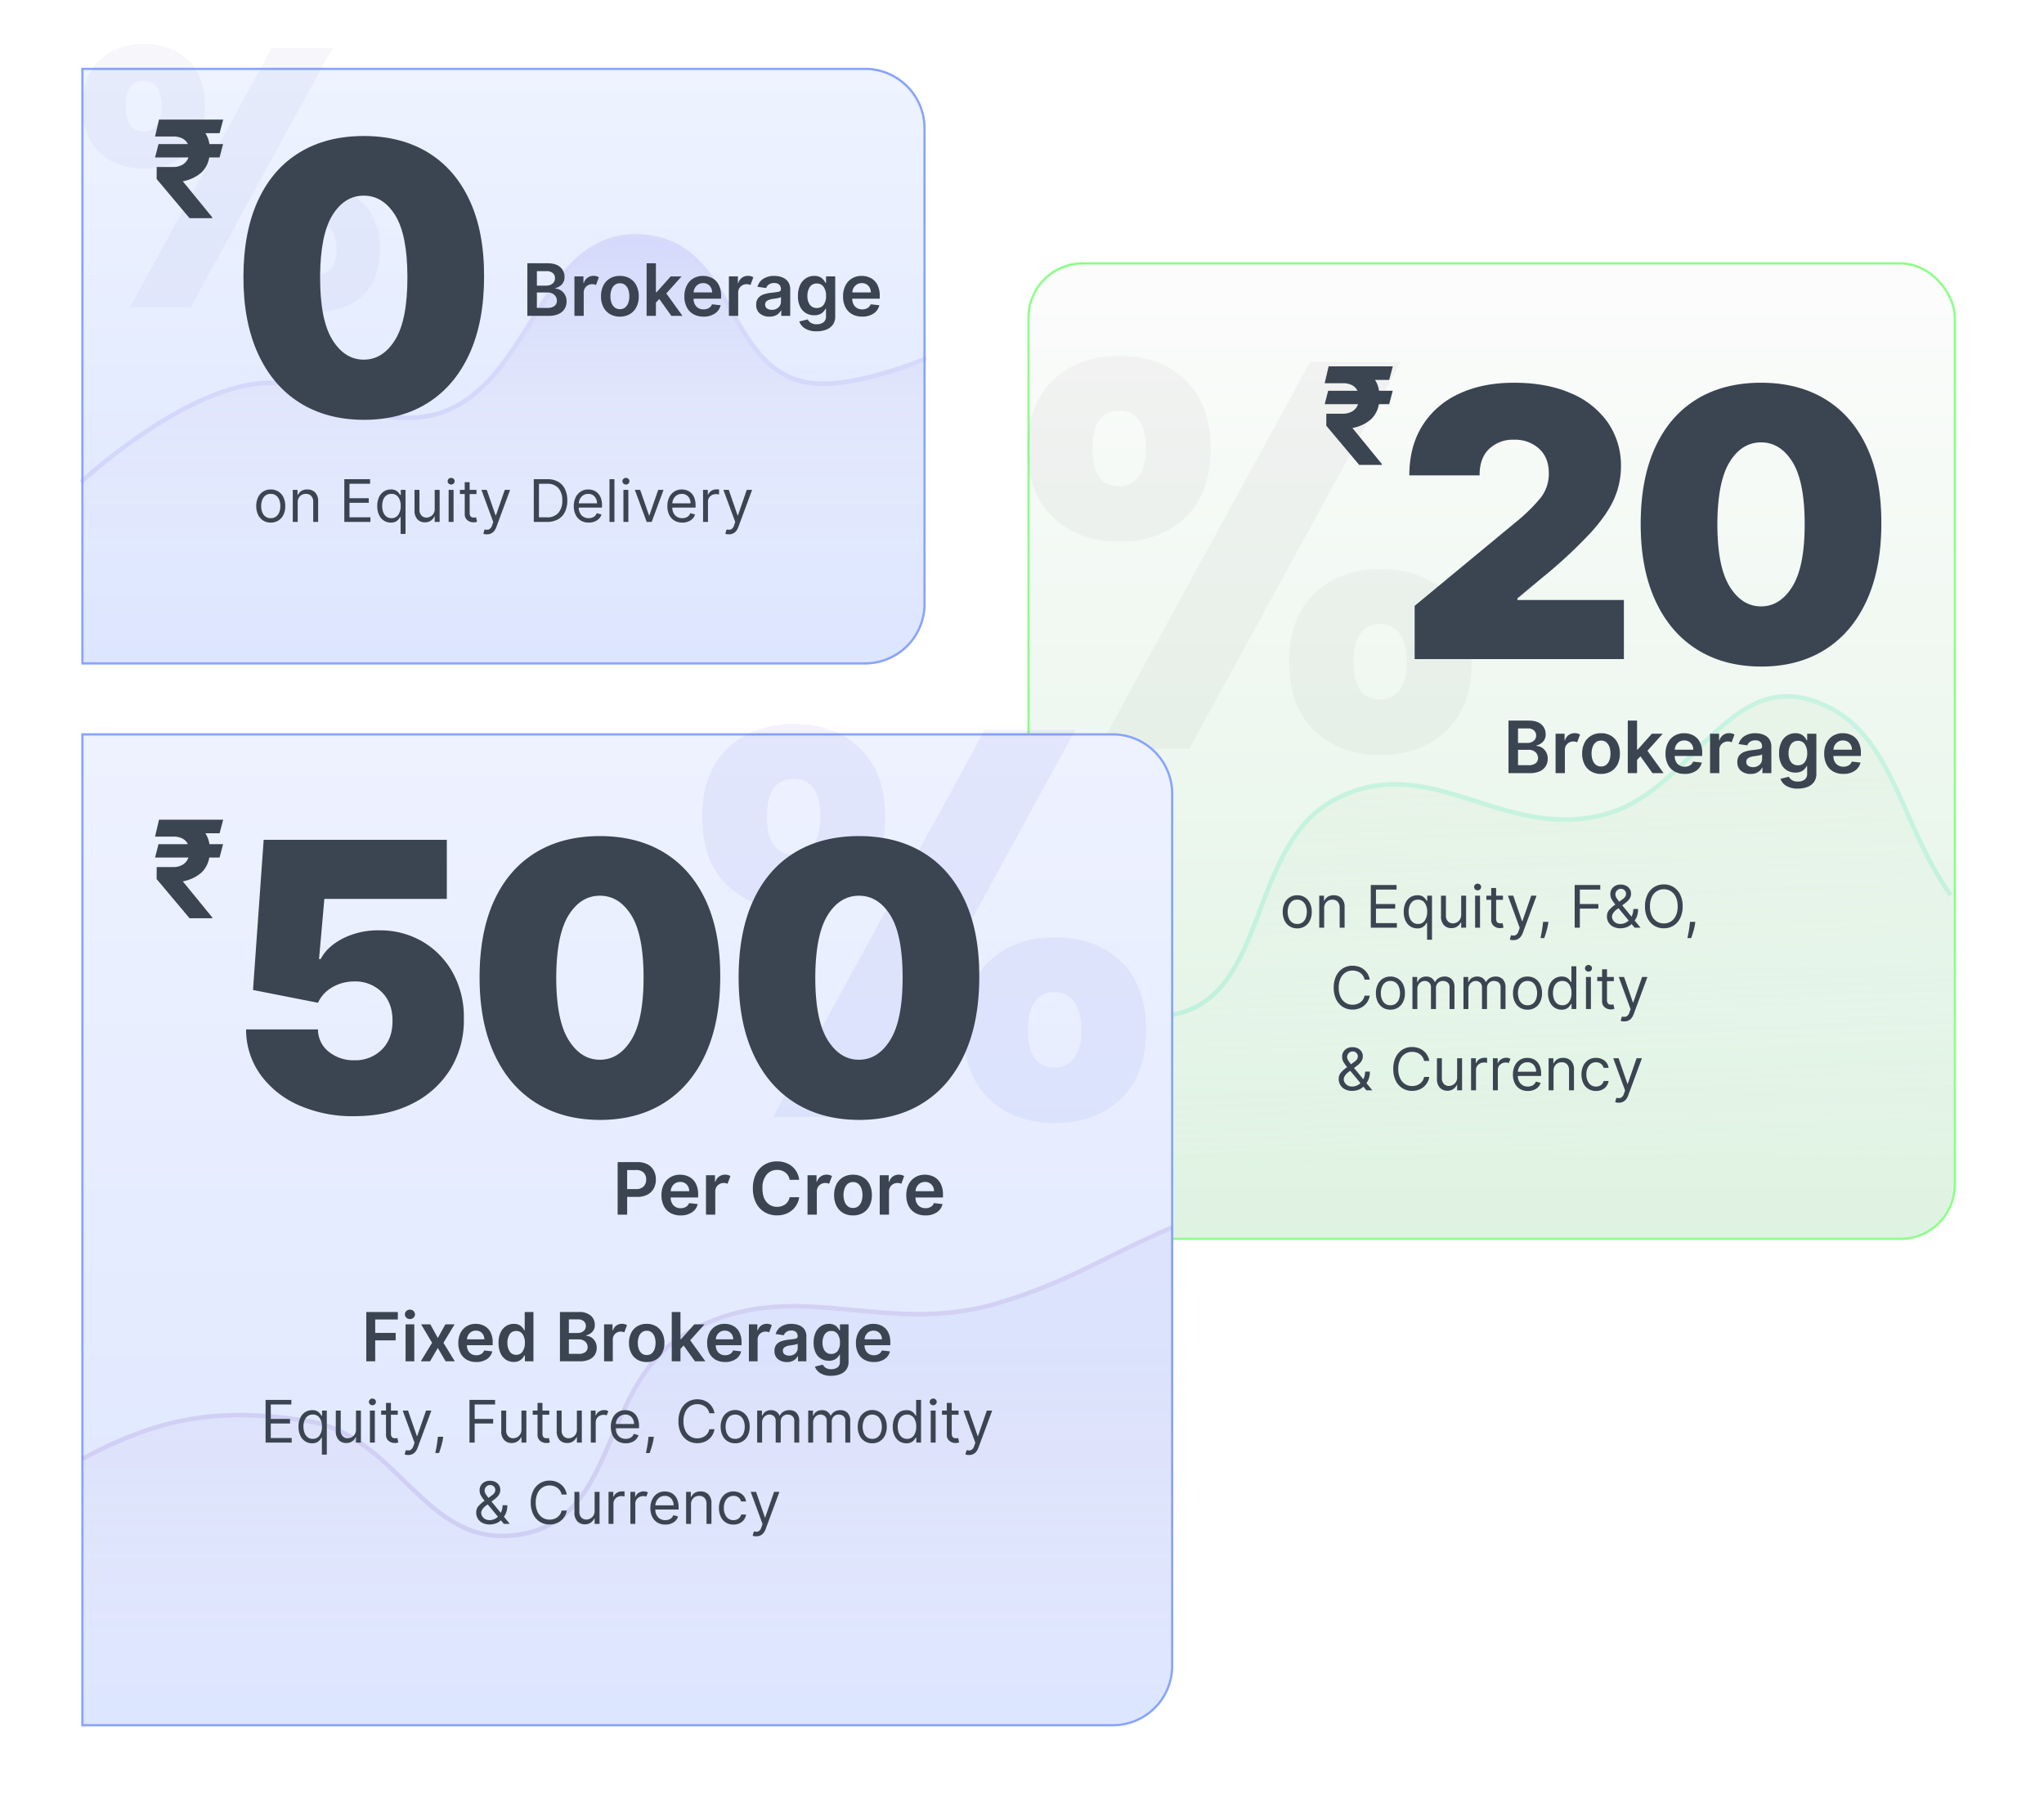
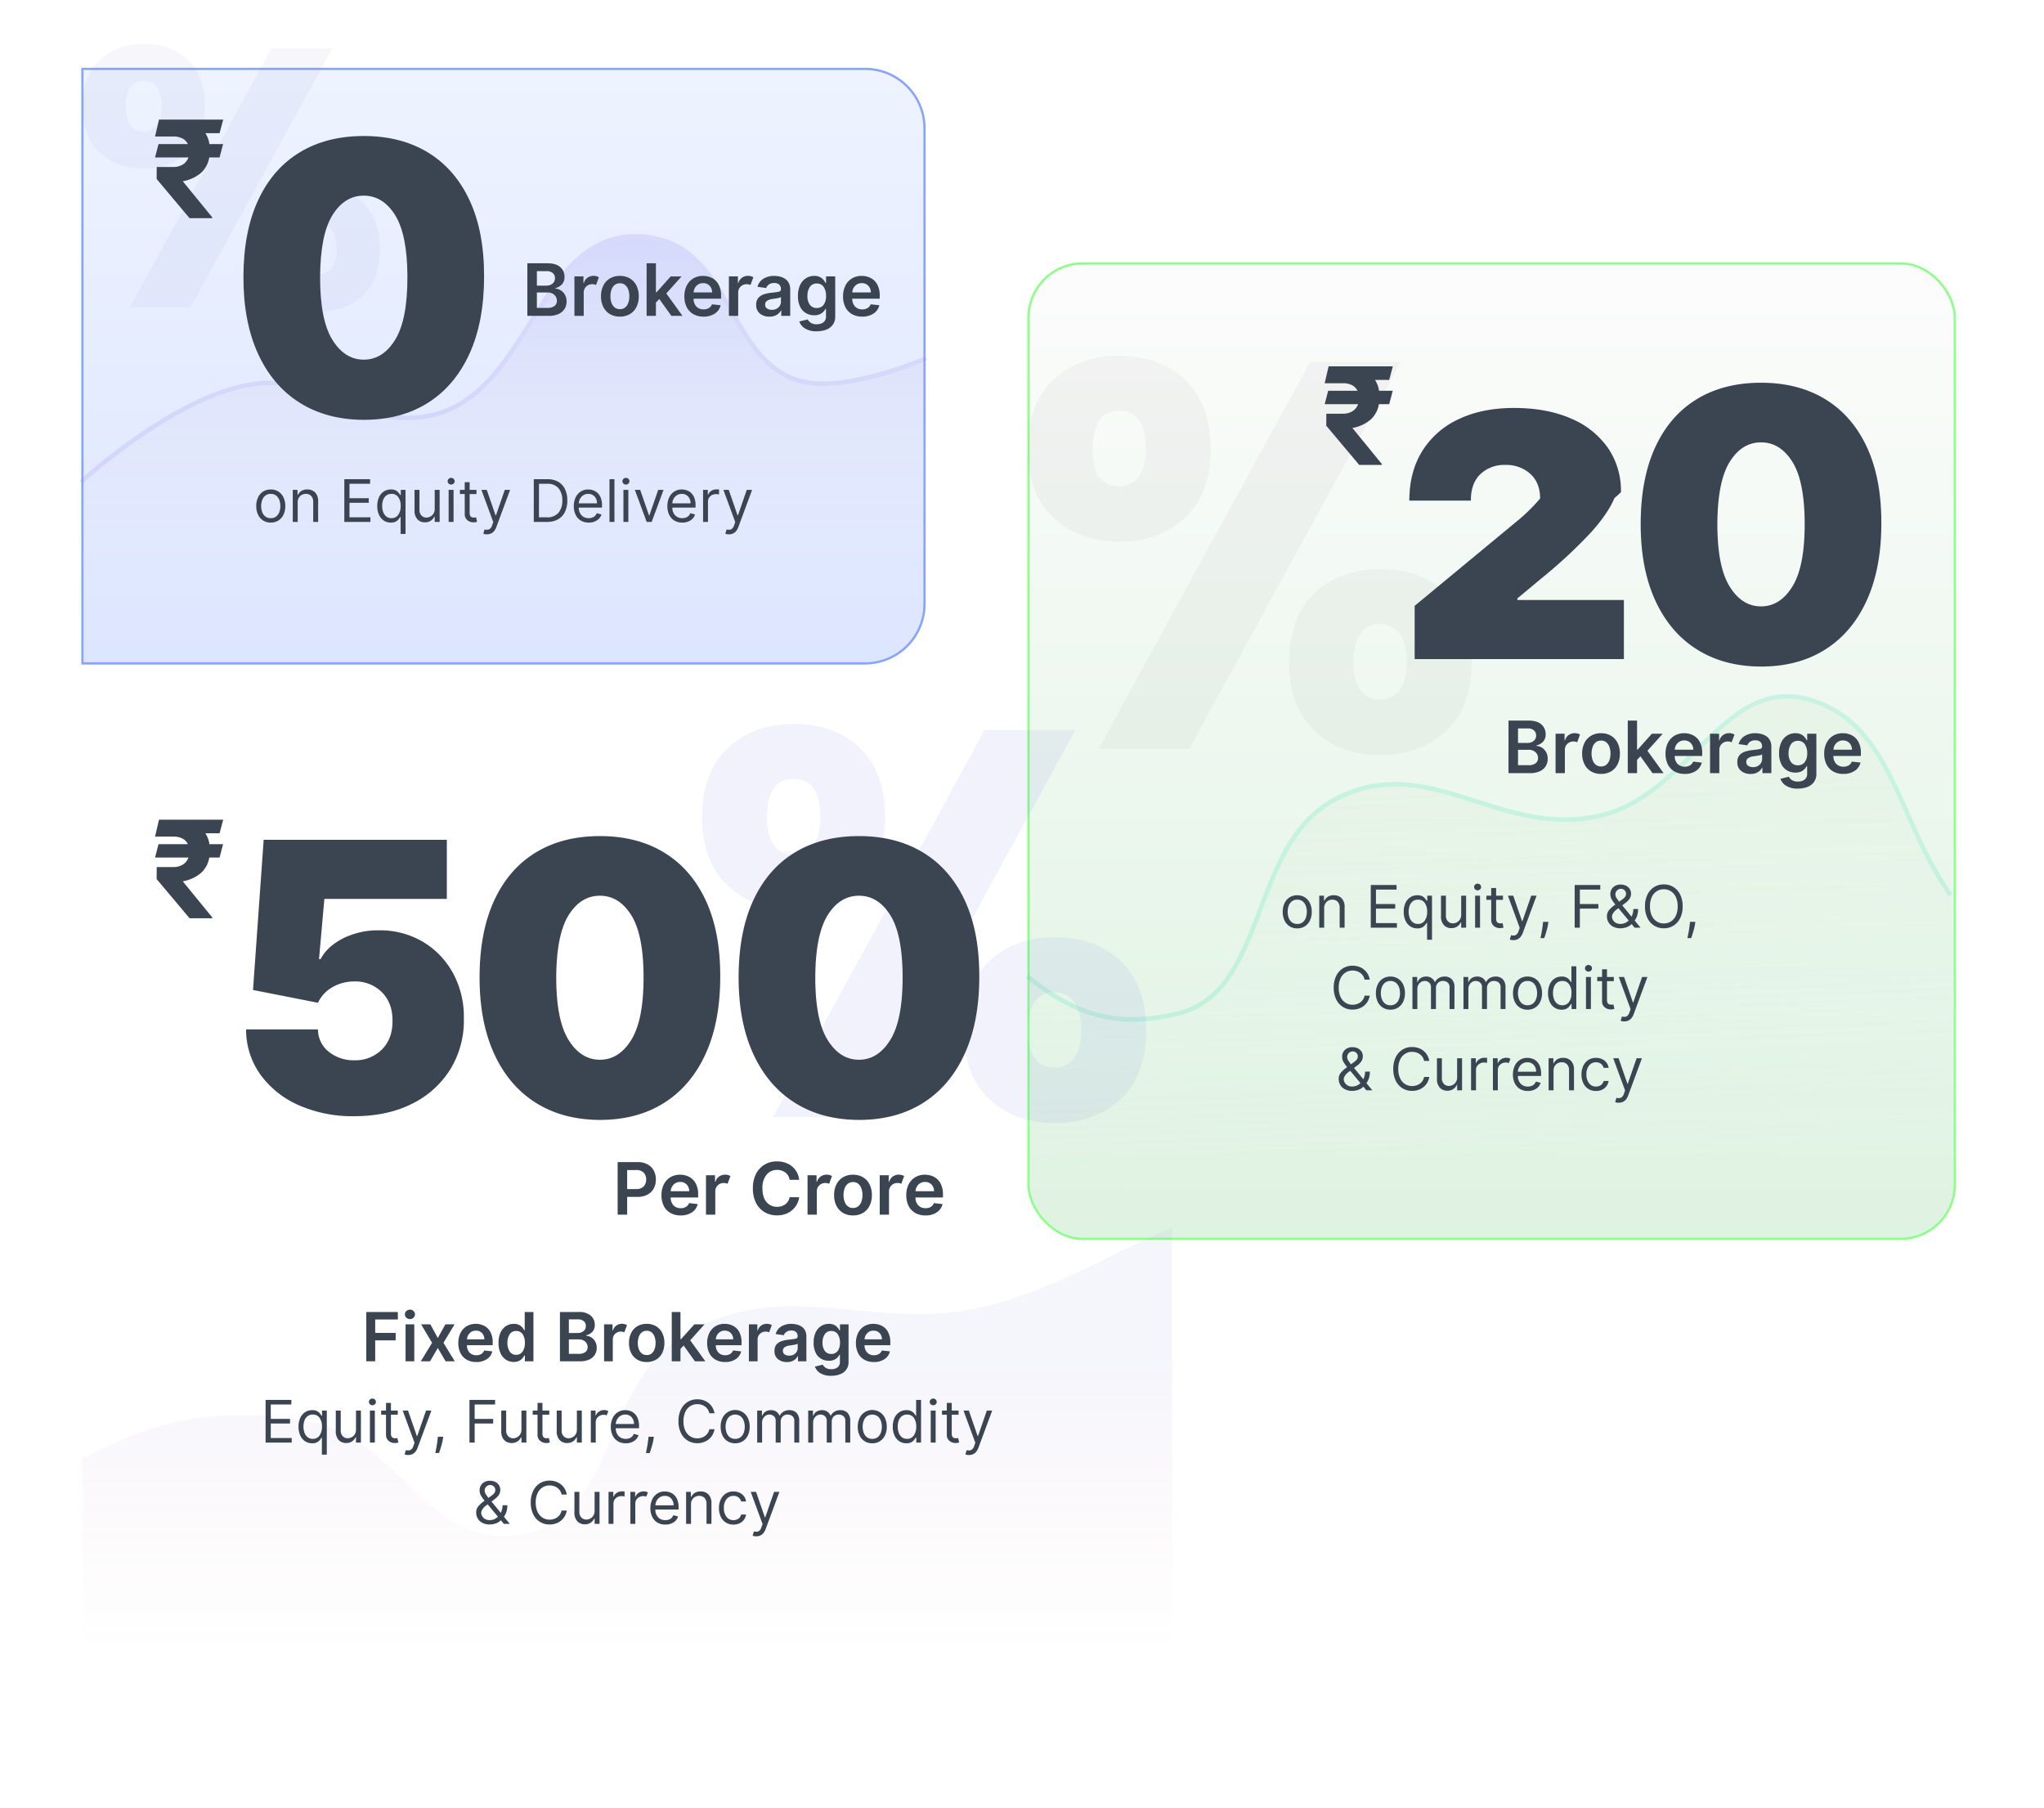
<svg xmlns="http://www.w3.org/2000/svg" width="905.241" height="800.454" viewBox="0 0 905.241 800.454">
  <defs>
    <linearGradient id="linear-gradient" x1="0.5" x2="0.5" y2="1" gradientUnits="objectBoundingBox">
      <stop offset="0" stop-color="#fcfcfc" />
      <stop offset="1" stop-color="#dff3e2" />
    </linearGradient>
    <filter id="img" x="416" y="77.134" width="489.241" height="510.94" filterUnits="userSpaceOnUse">
      <feOffset dy="12" input="SourceAlpha" />
      <feGaussianBlur stdDeviation="13" result="blur" />
      <feFlood flood-color="#4c4c4e" flood-opacity="0.259" />
      <feComposite operator="in" in2="blur" />
      <feComposite in="SourceGraphic" />
    </filter>
    <linearGradient id="linear-gradient-2" x1="0.5" y1="0.16" x2="0.5" y2="1" gradientUnits="objectBoundingBox">
      <stop offset="0" stop-color="#cfe6c7" />
      <stop offset="1" stop-color="#ddf2f4" stop-opacity="0" />
    </linearGradient>
    <linearGradient id="linear-gradient-3" x1="0.5" x2="0.5" y2="1" gradientUnits="objectBoundingBox">
      <stop offset="0" stop-color="#eef3ff" />
      <stop offset="1" stop-color="#dde6ff" />
    </linearGradient>
    <filter id="img-2" x="6" y="0" width="433.947" height="324.257" filterUnits="userSpaceOnUse">
      <feOffset dy="11" input="SourceAlpha" />
      <feGaussianBlur stdDeviation="10" result="blur-2" />
      <feFlood flood-color="#4c4c4e" flood-opacity="0.259" />
      <feComposite operator="in" in2="blur-2" />
      <feComposite in="SourceGraphic" />
    </filter>
    <linearGradient id="linear-gradient-4" x1="0.5" x2="0.5" y2="1" gradientUnits="objectBoundingBox">
      <stop offset="0" stop-color="#7676ec" />
      <stop offset="1" stop-color="#fbebd6" stop-opacity="0" />
    </linearGradient>
    <linearGradient id="linear-gradient-5" x1="0.5" x2="0.5" y2="1" gradientUnits="objectBoundingBox">
      <stop offset="0" stop-color="#eef2ff" />
      <stop offset="1" stop-color="#dde6ff" />
    </linearGradient>
    <filter id="img-3" x="0" y="288.693" width="555.637" height="511.761" filterUnits="userSpaceOnUse">
      <feOffset dy="8" input="SourceAlpha" />
      <feGaussianBlur stdDeviation="12" result="blur-3" />
      <feFlood flood-color="#4c4c4e" flood-opacity="0.259" />
      <feComposite operator="in" in2="blur-3" />
      <feComposite in="SourceGraphic" />
    </filter>
    <linearGradient id="linear-gradient-6" x1="0.503" y1="0.284" x2="0.503" y2="0.95" gradientUnits="objectBoundingBox">
      <stop offset="0" stop-color="#8181da" stop-opacity="0.4" />
      <stop offset="1" stop-color="#ca6b6e" stop-opacity="0" />
    </linearGradient>
  </defs>
  <g id="Group_1321" data-name="Group 1321" transform="translate(-240.5 -2007.645)">
    <g id="Group_551" data-name="Group 551" transform="translate(-317 -353.319)">
      <g transform="matrix(1, 0, 0, 1, 557.5, 2360.96)" filter="url(#img)">
        <rect id="img-4" data-name="img" width="410.241" height="431.94" rx="24" transform="translate(455.5 104.63)" stroke="#8cff88" stroke-width="1" fill="url(#linear-gradient)" />
      </g>
      <g id="Group_30" data-name="Group 30" transform="matrix(0.999, -0.035, 0.035, 0.999, 1008.025, 2680.002)" opacity="0.2">
        <path id="Vector_5" data-name="Vector 5" d="M66.123,132.343c40.592-7.928,34.505-72.753,72.36-91.953,42.92-21.77,73.379,20.337,119.282,10.523,39.627-8.472,56.612-61.618,95.2-47.2,34.61,12.931,35.1,53.7,57.6,88.107l.478,116.716L.847,207.032.464,113.371C21.848,132.115,40.176,137.411,66.123,132.343Z" transform="translate(0 0)" fill="url(#linear-gradient-2)" />
        <path id="Vector_7" data-name="Vector 7" d="M.464,113.371c21.384,18.744,39.712,24.04,65.659,18.972,40.592-7.928,34.505-72.753,72.36-91.953,42.92-21.77,73.379,20.337,119.282,10.523,39.627-8.472,56.612-61.618,95.2-47.2,34.61,12.931,35.1,53.7,57.6,88.107" transform="translate(0 0)" fill="none" stroke="#2cdfa9" stroke-width="2" stroke-dasharray="0 0" />
      </g>
    </g>
    <g id="Group_553" data-name="Group 553" transform="translate(0 -306.825)">
      <g transform="matrix(1, 0, 0, 1, 240.5, 2314.47)" filter="url(#img-2)">
        <path id="img-5" data-name="img" d="M0,0H346.621a26.329,26.329,0,0,1,26.326,26.326V236.931a26.329,26.329,0,0,1-26.326,26.326H0Z" transform="translate(36.5 19.5)" stroke="#88a4ff" stroke-width="1" fill="url(#linear-gradient-3)" />
      </g>
      <g id="Group_11" data-name="Group 11" transform="translate(277 2419.104)" opacity="0.2">
        <path id="Vector_1" data-name="Vector 1" d="M78.032,65.163c27.886-2.82,42.052,17.309,70,15.09C200.061,76.123,199.725-7.113,251.309.491c38.838,5.725,34.25,61.771,73.442,64.673,19.288,1.428,48.2-10.779,48.2-10.779V156.293H0V108.279S42.88,68.718,78.032,65.163Z" transform="translate(0 0)" fill="url(#linear-gradient-4)" />
        <path id="Vector_2" data-name="Vector 2" d="M0,108.279S42.88,68.718,78.032,65.163c27.886-2.82,42.052,17.309,70,15.09C200.061,76.123,199.725-7.113,251.309.491c38.838,5.725,34.25,61.771,73.442,64.673,19.288,1.428,48.2-10.779,48.2-10.779" transform="translate(0 0)" fill="none" stroke="#8f89e5" stroke-linecap="round" stroke-width="2" stroke-dasharray="0 0" />
      </g>
    </g>
    <path id="Path_479" data-name="Path 479" d="M-31.108-13.925q0-19.713,11.317-30.421T9.535-55.055q18.009,0,29.2,10.708t11.2,30.421q0,19.713-11.2,30.421T9.535,27.2Q-8.475,27.2-19.791,16.5T-31.108-13.925ZM134.14-52.378l-93.7,171.333H.287l93.7-171.333ZM9.291-30.718q-11.682,0-11.682,16.793,0,16.549,11.682,16.549a10.412,10.412,0,0,0,8.761-4.137q3.164-4.137,3.164-12.412Q21.217-30.718,9.291-30.718ZM84.736,80.5q0-19.713,11.2-30.421t29.2-10.708q18.009,0,29.2,10.708t11.2,30.421q0,19.713-11.2,30.421t-29.2,10.708q-18.009,0-29.2-10.708T84.736,80.5ZM124.892,63.71a10.087,10.087,0,0,0-8.64,4.137q-3.042,4.137-3.042,12.655,0,16.549,11.682,16.549a10.412,10.412,0,0,0,8.761-4.137q3.164-4.137,3.164-12.412t-3.164-12.534A10.3,10.3,0,0,0,124.892,63.71Z" transform="translate(726.732 2220.293)" fill="#a2a4a2" opacity="0.09" />
    <g id="Group_554" data-name="Group 554" transform="translate(0 -306.825)">
      <g transform="matrix(1, 0, 0, 1, 240.5, 2314.47)" filter="url(#img-3)">
-         <path id="img-6" data-name="img" d="M0,0H456.311a26.329,26.329,0,0,1,26.326,26.326v386.11a26.329,26.329,0,0,1-26.326,26.326H0Z" transform="translate(36.5 317.19)" stroke="#88a4ff" stroke-width="1" fill="url(#linear-gradient-5)" />
-       </g>
+         </g>
      <g id="Group_29" data-name="Group 29" transform="translate(277 2857.909)" opacity="0.2">
        <path id="Vector_3" data-name="Vector 3" d="M99.113,85.682c41.172,6.348,52.1,56.269,93.367,50.566,46.155-6.377,35.571-67.43,76.13-89.9,46.577-25.8,85.238,2.563,136.46-12.642C436.79,24.3,452.345,13.165,482.637,0V196.682H0V102.537C34.463,84.093,60.305,79.7,99.113,85.682Z" fill="url(#linear-gradient-6)" />
-         <path id="Vector_4" data-name="Vector 4" d="M0,102.537C34.463,84.093,60.305,79.7,99.113,85.682c41.172,6.348,52.1,56.269,93.367,50.566,46.155-6.377,35.571-67.43,76.13-89.9,46.577-25.8,85.238,2.563,136.46-12.642C436.79,24.3,452.345,13.165,482.637,0" fill="none" stroke="#8a6bca" stroke-width="2" stroke-dasharray="0 0" />
      </g>
    </g>
    <path id="Path_9870" data-name="Path 9870" d="M32.3-32.812l-1.555,5.923h-4.56a11.849,11.849,0,0,1-3.558,6.744,17.105,17.105,0,0,1-8.182,3.8L27.486-.384V0H17.45L2.876-17.344,2.9-22.67h7.2a7.857,7.857,0,0,0,4.485-1.161,6,6,0,0,0,2.376-3.058H2.173l1.534-5.923h13a5.48,5.48,0,0,0-2.354-2.45,8.727,8.727,0,0,0-4.251-.895H2.173L3.92-43.636H32.344l-1.6,6.009H24.46a12.109,12.109,0,0,1,1.79,4.815Z" transform="translate(825 2213.5)" fill="#3b4451" />
-     <path id="Path_9869" data-name="Path 9869" d="M8.017,0V-23.58L53.054-60.835A77.571,77.571,0,0,0,63.576-71.122a17.16,17.16,0,0,0,3.861-11.171q0-6.956-4.333-10.906a15.857,15.857,0,0,0-11.112-3.95,15.209,15.209,0,0,0-11.023,4.1q-4.244,4.1-4.185,11.7H5.659q0-12.733,5.718-21.929a37.368,37.368,0,0,1,16.152-14.148q10.434-4.952,24.464-4.952,14.5,0,25.142,4.627a37.726,37.726,0,0,1,16.447,13,33.579,33.579,0,0,1,5.806,19.63A35.388,35.388,0,0,1,96.5-71.3q-2.889,6.868-10.375,15.179A212.139,212.139,0,0,1,64.844-36.312L53.526-26.881v.707h47.159V0Zm153.4,3.3Q144.966,3.242,133-4.3T114.548-26.055q-6.484-14.207-6.425-34.072.059-19.925,6.514-33.837t18.392-21.163q11.937-7.251,28.384-7.251t28.413,7.28q11.967,7.28,18.451,21.192T214.7-60.128q0,19.984-6.484,34.19T189.8-4.215Q177.859,3.3,161.412,3.3Zm0-26.645q8.489,0,13.941-8.872t5.394-27.912q-.059-18.628-5.453-27.234t-13.882-8.607q-8.489,0-13.853,8.607t-5.482,27.234q-.059,19.04,5.394,27.912T161.412-23.344Z" transform="translate(859 2299.5)" fill="#3b4451" />
+     <path id="Path_9869" data-name="Path 9869" d="M8.017,0V-23.58L53.054-60.835A77.571,77.571,0,0,0,63.576-71.122q0-6.956-4.333-10.906a15.857,15.857,0,0,0-11.112-3.95,15.209,15.209,0,0,0-11.023,4.1q-4.244,4.1-4.185,11.7H5.659q0-12.733,5.718-21.929a37.368,37.368,0,0,1,16.152-14.148q10.434-4.952,24.464-4.952,14.5,0,25.142,4.627a37.726,37.726,0,0,1,16.447,13,33.579,33.579,0,0,1,5.806,19.63A35.388,35.388,0,0,1,96.5-71.3q-2.889,6.868-10.375,15.179A212.139,212.139,0,0,1,64.844-36.312L53.526-26.881v.707h47.159V0Zm153.4,3.3Q144.966,3.242,133-4.3T114.548-26.055q-6.484-14.207-6.425-34.072.059-19.925,6.514-33.837t18.392-21.163q11.937-7.251,28.384-7.251t28.413,7.28q11.967,7.28,18.451,21.192T214.7-60.128q0,19.984-6.484,34.19T189.8-4.215Q177.859,3.3,161.412,3.3Zm0-26.645q8.489,0,13.941-8.872t5.394-27.912q-.059-18.628-5.453-27.234t-13.882-8.607q-8.489,0-13.853,8.607t-5.482,27.234q-.059,19.04,5.394,27.912T161.412-23.344Z" transform="translate(859 2299.5)" fill="#3b4451" />
    <path id="Lorem_ipsum_dolor_si" data-name="Lorem ipsum dolor si" d="M-157.42,0V-23.273h8.909q3.784,0,5.665,1.716a5.6,5.6,0,0,1,1.881,4.318,4.59,4.59,0,0,1-1.182,3.341,5.762,5.762,0,0,1-2.886,1.614v.227a4.976,4.976,0,0,1,2.381.75,5.378,5.378,0,0,1,1.869,1.949,5.922,5.922,0,0,1,.727,3.017,6.115,6.115,0,0,1-.875,3.244A5.94,5.94,0,0,1-143.568-.83,10.4,10.4,0,0,1-148,0Zm4.216-3.523h4.534a5.026,5.026,0,0,0,3.313-.881,2.862,2.862,0,0,0,1.017-2.267,3.434,3.434,0,0,0-1.131-2.614,4.339,4.339,0,0,0-3.085-1.057H-153.2Zm0-9.852h4.17a4.23,4.23,0,0,0,2.75-.892,2.955,2.955,0,0,0,1.1-2.426,2.9,2.9,0,0,0-.949-2.227,4.017,4.017,0,0,0-2.812-.875H-153.2ZM-136.568,0V-17.455h3.989v2.909h.182a4.354,4.354,0,0,1,1.636-2.341,4.514,4.514,0,0,1,2.67-.818,4.661,4.661,0,0,1,1.3.17,3.878,3.878,0,0,1,1.045.466l-1.273,3.409a3.908,3.908,0,0,0-.727-.261,3.611,3.611,0,0,0-.9-.1,3.765,3.765,0,0,0-2.71,1.051,3.588,3.588,0,0,0-1.1,2.71V0Zm20.125.341a8.451,8.451,0,0,1-4.432-1.125,7.594,7.594,0,0,1-2.9-3.153,10.309,10.309,0,0,1-1.028-4.722,10.335,10.335,0,0,1,1.028-4.733,7.632,7.632,0,0,1,2.9-3.159,8.418,8.418,0,0,1,4.432-1.131,8.448,8.448,0,0,1,4.438,1.131,7.582,7.582,0,0,1,2.9,3.159,10.383,10.383,0,0,1,1.023,4.733A10.357,10.357,0,0,1-109.1-3.937a7.545,7.545,0,0,1-2.9,3.153A8.482,8.482,0,0,1-116.443.341Zm.023-3.3a3.538,3.538,0,0,0,2.324-.761,4.569,4.569,0,0,0,1.386-2.063,8.626,8.626,0,0,0,.46-2.892,8.663,8.663,0,0,0-.46-2.9,4.648,4.648,0,0,0-1.386-2.074,3.5,3.5,0,0,0-2.324-.773,3.567,3.567,0,0,0-2.347.773,4.646,4.646,0,0,0-1.4,2.074,8.566,8.566,0,0,0-.466,2.9,8.53,8.53,0,0,0,.466,2.892,4.568,4.568,0,0,0,1.4,2.063A3.6,3.6,0,0,0-116.42-2.955ZM-104.6,0V-23.273h4.114v12.83h.284l6.273-7.011h4.807L-95.886-9.92-88.727,0h-4.92l-5.341-7.466-1.5,1.6V0Zm25.2.341a8.883,8.883,0,0,1-4.528-1.1,7.378,7.378,0,0,1-2.926-3.114,10.357,10.357,0,0,1-1.023-4.75,10.428,10.428,0,0,1,1.023-4.733,7.691,7.691,0,0,1,2.881-3.182,8.154,8.154,0,0,1,4.358-1.142,8.611,8.611,0,0,1,3.966.926,6.937,6.937,0,0,1,2.915,2.875,10.159,10.159,0,0,1,1.1,5.017V-7.6H-83.8a4.921,4.921,0,0,0,1.244,3.489,4.264,4.264,0,0,0,3.21,1.25,4.443,4.443,0,0,0,2.3-.574,3.211,3.211,0,0,0,1.392-1.676l3.841.432a6.016,6.016,0,0,1-2.54,3.648A8.7,8.7,0,0,1-79.4.341Zm-4.386-10.716h8.2a4.152,4.152,0,0,0-1.108-2.943,3.769,3.769,0,0,0-2.869-1.159,3.922,3.922,0,0,0-2.989,1.216A4.431,4.431,0,0,0-83.784-10.375ZM-68.159,0V-17.455h3.989v2.909h.182a4.354,4.354,0,0,1,1.636-2.341,4.514,4.514,0,0,1,2.67-.818,4.661,4.661,0,0,1,1.3.17,3.878,3.878,0,0,1,1.045.466l-1.273,3.409a3.908,3.908,0,0,0-.727-.261,3.611,3.611,0,0,0-.9-.1,3.765,3.765,0,0,0-2.71,1.051,3.588,3.588,0,0,0-1.1,2.71V0Zm17.932.352A6.45,6.45,0,0,1-54.4-.989,4.717,4.717,0,0,1-56.068-4.9a4.487,4.487,0,0,1,.949-3.051,5.429,5.429,0,0,1,2.466-1.58,15.769,15.769,0,0,1,3.21-.676q2.307-.25,3.313-.466t1.006-1.1v-.068a2.575,2.575,0,0,0-.761-1.989,3.115,3.115,0,0,0-2.193-.7,3.906,3.906,0,0,0-2.392.659,3.26,3.26,0,0,0-1.187,1.557l-3.841-.545a5.978,5.978,0,0,1,2.665-3.6A8.878,8.878,0,0,1-48.1-17.682a10.835,10.835,0,0,1,2.5.3,7.132,7.132,0,0,1,2.29.977,5.031,5.031,0,0,1,1.67,1.841,5.982,5.982,0,0,1,.631,2.886V0h-3.955V-2.4H-45.1A5.073,5.073,0,0,1-46.915-.472,5.951,5.951,0,0,1-50.227.352Zm1.068-3.023A4.041,4.041,0,0,0-46.2-3.739a3.415,3.415,0,0,0,1.091-2.523V-8.318a2.493,2.493,0,0,1-.96.381q-.7.165-1.483.278l-1.33.193a5.961,5.961,0,0,0-2.3.756,1.9,1.9,0,0,0-.92,1.744,1.958,1.958,0,0,0,.83,1.716A3.607,3.607,0,0,0-49.159-2.67Zm19.886,9.511a9.29,9.29,0,0,1-5.233-1.278A5.86,5.86,0,0,1-36.977,2.5l3.7-.9a4.513,4.513,0,0,0,1.3,1.42,4.53,4.53,0,0,0,2.773.7,4.768,4.768,0,0,0,2.9-.841A3.148,3.148,0,0,0-25.159.17V-3.136h-.2A5.925,5.925,0,0,1-26.29-1.83,4.845,4.845,0,0,1-27.892-.7a6,6,0,0,1-2.494.455A7.108,7.108,0,0,1-34.028-1.2a6.665,6.665,0,0,1-2.591-2.847,10.441,10.441,0,0,1-.96-4.739,11.084,11.084,0,0,1,.96-4.858,7.1,7.1,0,0,1,2.6-3.011,6.715,6.715,0,0,1,3.648-1.028,5.487,5.487,0,0,1,2.54.517,4.914,4.914,0,0,1,1.58,1.239,7.09,7.09,0,0,1,.892,1.358h.227v-2.886h4.057V.284a6.023,6.023,0,0,1-1.068,3.653,6.4,6.4,0,0,1-2.915,2.182A11.5,11.5,0,0,1-29.273,6.841Zm.034-10.318A3.577,3.577,0,0,0-26.2-4.892a6.367,6.367,0,0,0,1.068-3.915A6.826,6.826,0,0,0-26.193-12.8a3.488,3.488,0,0,0-3.045-1.511,3.489,3.489,0,0,0-3.1,1.563,6.934,6.934,0,0,0-1.045,3.938A6.457,6.457,0,0,0-32.33-4.937,3.575,3.575,0,0,0-29.239-3.477ZM-9.125.341a8.883,8.883,0,0,1-4.528-1.1A7.378,7.378,0,0,1-16.58-3.875,10.357,10.357,0,0,1-17.6-8.625a10.428,10.428,0,0,1,1.023-4.733A7.691,7.691,0,0,1-13.7-16.54a8.154,8.154,0,0,1,4.358-1.142,8.611,8.611,0,0,1,3.966.926A6.937,6.937,0,0,1-2.46-13.881a10.159,10.159,0,0,1,1.1,5.017V-7.6H-13.523a4.921,4.921,0,0,0,1.244,3.489,4.264,4.264,0,0,0,3.21,1.25,4.443,4.443,0,0,0,2.3-.574A3.211,3.211,0,0,0-5.375-5.114l3.841.432a6.016,6.016,0,0,1-2.54,3.648A8.7,8.7,0,0,1-9.125.341Zm-4.386-10.716h8.2a4.152,4.152,0,0,0-1.108-2.943,3.769,3.769,0,0,0-2.869-1.159,3.922,3.922,0,0,0-2.989,1.216A4.431,4.431,0,0,0-13.511-10.375Z" transform="translate(1066 2350)" fill="#3b4451" />
    <path id="Donec_facilisis_tort" data-name="Donec facilisis tort" d="M-85.294.3a6.16,6.16,0,0,1-3.365-.914,6.167,6.167,0,0,1-2.253-2.558,8.609,8.609,0,0,1-.808-3.841,8.713,8.713,0,0,1,.808-3.869,6.155,6.155,0,0,1,2.253-2.567,6.16,6.16,0,0,1,3.365-.914,6.16,6.16,0,0,1,3.365.914,6.155,6.155,0,0,1,2.253,2.567,8.713,8.713,0,0,1,.808,3.869,8.609,8.609,0,0,1-.808,3.841A6.167,6.167,0,0,1-81.929-.619,6.16,6.16,0,0,1-85.294.3Zm0-1.957a3.741,3.741,0,0,0,2.4-.748A4.409,4.409,0,0,0-81.5-4.376a7.529,7.529,0,0,0,.452-2.641,7.606,7.606,0,0,0-.452-2.65,4.466,4.466,0,0,0-1.394-1.985,3.71,3.71,0,0,0-2.4-.757,3.71,3.71,0,0,0-2.4.757,4.466,4.466,0,0,0-1.394,1.985,7.606,7.606,0,0,0-.452,2.65,7.529,7.529,0,0,0,.452,2.641A4.409,4.409,0,0,0-87.695-2.41,3.741,3.741,0,0,0-85.294-1.662Zm11.929-6.869V0h-2.179V-14.182h2.105v2.216h.185a4.08,4.08,0,0,1,1.514-1.74,4.732,4.732,0,0,1,2.622-.66,4.71,4.71,0,0,1,3.476,1.32,5.479,5.479,0,0,1,1.325,4.035V0H-66.5V-8.864a3.693,3.693,0,0,0-.868-2.608,3.087,3.087,0,0,0-2.382-.937,3.546,3.546,0,0,0-2.59,1.011A3.837,3.837,0,0,0-73.365-8.531ZM-52.72,0V-18.909h11.412v2.031H-50.43v6.389H-41.9v2.031H-50.43v6.426h9.27V0Zm27.108,5.318v-19.5h-2.105v2.253h-.259q-.24-.369-.669-.946a3.907,3.907,0,0,0-1.237-1.034,4.462,4.462,0,0,0-2.193-.457,5.629,5.629,0,0,0-3.158.9,5.958,5.958,0,0,0-2.133,2.539,9.1,9.1,0,0,0-.766,3.878,9.179,9.179,0,0,0,.766,3.9A6.01,6.01,0,0,0-35.242-.6a5.532,5.532,0,0,0,3.13.9,4.5,4.5,0,0,0,2.188-.457A3.974,3.974,0,0,0-28.659-1.2q.443-.586.683-.974h.185v7.5ZM-27.754-7.091A6.732,6.732,0,0,1-28.8-3.172a3.446,3.446,0,0,1-3.015,1.51A3.575,3.575,0,0,1-34.1-2.387a4.417,4.417,0,0,1-1.385-1.957,7.712,7.712,0,0,1-.466-2.747,7.567,7.567,0,0,1,.457-2.7A4.243,4.243,0,0,1-34.12-11.7a3.668,3.668,0,0,1,2.3-.706,3.469,3.469,0,0,1,3.028,1.468A6.548,6.548,0,0,1-27.754-7.091ZM-12.686-5.8v-8.384h2.179V0h-2.179V-2.4h-.148A4.619,4.619,0,0,1-14.385-.568a4.459,4.459,0,0,1-2.659.752,4.4,4.4,0,0,1-3.287-1.32A5.565,5.565,0,0,1-21.624-5.17v-9.011h2.179v8.864a3.455,3.455,0,0,0,.873,2.474,2.933,2.933,0,0,0,2.23.923,3.738,3.738,0,0,0,1.657-.415A3.644,3.644,0,0,0-13.263-3.61,3.844,3.844,0,0,0-12.686-5.8ZM-6.518,0V-14.182h2.179V0Zm1.108-16.545A1.533,1.533,0,0,1-6.5-16.979a1.388,1.388,0,0,1-.457-1.043A1.388,1.388,0,0,1-6.5-19.066,1.533,1.533,0,0,1-5.411-19.5a1.533,1.533,0,0,1,1.094.434,1.388,1.388,0,0,1,.457,1.043,1.388,1.388,0,0,1-.457,1.043A1.533,1.533,0,0,1-5.411-16.545ZM5.817-14.182v1.847H2.788v8.273a2.758,2.758,0,0,0,.272,1.38,1.336,1.336,0,0,0,.7.609,2.7,2.7,0,0,0,.909.152,3.441,3.441,0,0,0,.591-.042q.231-.042.369-.069L6.075-.074A4.8,4.8,0,0,1,5.457.1,4.786,4.786,0,0,1,4.45.185a4.355,4.355,0,0,1-1.805-.4,3.555,3.555,0,0,1-1.459-1.21,3.454,3.454,0,0,1-.577-2.05v-8.864H-1.533v-1.847H.609v-3.4H2.788v3.4ZM10.433,5.5a5.016,5.016,0,0,1-.988-.088,2.715,2.715,0,0,1-.6-.171L9.4,3.324a3.212,3.212,0,0,0,1.99-.014A3,3,0,0,0,12.76,1.4l.48-1.33L8-14.182h2.364l3.915,11.3h.148l3.915-11.3H20.7L14.607,2.29Q13.406,5.5,10.433,5.5ZM25.945-2.585l-.148,1A20.761,20.761,0,0,1,25.321.665q-.319,1.2-.66,2.262T24.1,4.616H22.436q.12-.591.314-1.56T23.142.891q.2-1.2.328-2.442l.111-1.034ZM37.578,0V-18.909H48.916v2.031H39.868v6.389h8.2v2.031h-8.2V0ZM57.891.259a7.03,7.03,0,0,1-3.213-.683A5.043,5.043,0,0,1,52.6-2.3a5.109,5.109,0,0,1-.729-2.724,4.253,4.253,0,0,1,1.039-2.9A14.883,14.883,0,0,1,55.6-10.267,16.657,16.657,0,0,1,54-12.5a4.5,4.5,0,0,1-.619-2.313,4.074,4.074,0,0,1,1.251-3.1,4.638,4.638,0,0,1,3.328-1.186,5.111,5.111,0,0,1,2.447.549,4.051,4.051,0,0,1,1.579,1.45,3.658,3.658,0,0,1,.554,1.953,4.1,4.1,0,0,1-.674,2.354,7.7,7.7,0,0,1-1.837,1.856L58.648-9.9l4.109,5.013a6.938,6.938,0,0,0,.577-1.565,7.7,7.7,0,0,0,.208-1.824h2.105a8.747,8.747,0,0,1-.485,3.19,7.79,7.79,0,0,1-1.02,1.9L66.754,0H64.132L62.793-1.607A5.727,5.727,0,0,1,60.531-.2,8.065,8.065,0,0,1,57.891.259Zm3.6-3.444L56.967-8.642l-.7.517A5.642,5.642,0,0,0,54.539-6.3a3.372,3.372,0,0,0-.452,1.274,3.147,3.147,0,0,0,.462,1.653,3.454,3.454,0,0,0,1.3,1.237,3.957,3.957,0,0,0,1.967.471A5.212,5.212,0,0,0,61.491-3.185Zm-4.183-8.337,1.246-.923a5.534,5.534,0,0,0,1.288-1.126,2.421,2.421,0,0,0,.485-1.57,2.034,2.034,0,0,0-.632-1.394,2.167,2.167,0,0,0-1.657-.674,2.242,2.242,0,0,0-1.27.365,2.621,2.621,0,0,0-.859.923,2.345,2.345,0,0,0-.309,1.15,2.982,2.982,0,0,0,.508,1.593A16.72,16.72,0,0,0,57.309-11.523ZM85.4-9.455a11.521,11.521,0,0,1-1.08,5.17A8.108,8.108,0,0,1,81.361-.923a7.924,7.924,0,0,1-4.3,1.182,7.924,7.924,0,0,1-4.3-1.182,8.108,8.108,0,0,1-2.964-3.361,11.521,11.521,0,0,1-1.08-5.17,11.521,11.521,0,0,1,1.08-5.17,8.108,8.108,0,0,1,2.964-3.361,7.924,7.924,0,0,1,4.3-1.182,7.924,7.924,0,0,1,4.3,1.182,8.108,8.108,0,0,1,2.964,3.361A11.521,11.521,0,0,1,85.4-9.455Zm-2.216,0a9.471,9.471,0,0,0-.817-4.146,5.994,5.994,0,0,0-2.207-2.558,5.745,5.745,0,0,0-3.107-.868,5.745,5.745,0,0,0-3.107.868A5.994,5.994,0,0,0,71.745-13.6a9.471,9.471,0,0,0-.817,4.146,9.471,9.471,0,0,0,.817,4.146,5.994,5.994,0,0,0,2.207,2.558,5.745,5.745,0,0,0,3.107.868,5.745,5.745,0,0,0,3.107-.868,5.994,5.994,0,0,0,2.207-2.558A9.471,9.471,0,0,0,83.189-9.455Zm7.83,6.869-.148,1A20.76,20.76,0,0,1,90.4.665q-.319,1.2-.66,2.262t-.563,1.69H87.51q.12-.591.314-1.56T88.216.891q.2-1.2.328-2.442l.111-1.034ZM-53.182,23h-2.29a4.777,4.777,0,0,0-1.062-2.207,5.081,5.081,0,0,0-1.893-1.357,6.083,6.083,0,0,0-2.364-.462,5.745,5.745,0,0,0-3.107.868A5.994,5.994,0,0,0-66.1,22.4a9.471,9.471,0,0,0-.817,4.146,9.471,9.471,0,0,0,.817,4.146A5.994,5.994,0,0,0-63.9,33.249a5.745,5.745,0,0,0,3.107.868,6.083,6.083,0,0,0,2.364-.462A5.081,5.081,0,0,0-56.533,32.3a4.777,4.777,0,0,0,1.062-2.207h2.29a7.437,7.437,0,0,1-1.431,3.319,7.135,7.135,0,0,1-2.678,2.114,8.279,8.279,0,0,1-3.5.734,7.924,7.924,0,0,1-4.3-1.182,8.108,8.108,0,0,1-2.964-3.361,11.521,11.521,0,0,1-1.08-5.17,11.521,11.521,0,0,1,1.08-5.17,8.108,8.108,0,0,1,2.964-3.361,7.924,7.924,0,0,1,4.3-1.182,8.279,8.279,0,0,1,3.5.734,7.135,7.135,0,0,1,2.678,2.114A7.437,7.437,0,0,1-53.182,23Zm9.159,13.3a6.16,6.16,0,0,1-3.365-.914,6.167,6.167,0,0,1-2.253-2.558,8.609,8.609,0,0,1-.808-3.841,8.713,8.713,0,0,1,.808-3.869,6.155,6.155,0,0,1,2.253-2.567,6.16,6.16,0,0,1,3.365-.914,6.16,6.16,0,0,1,3.365.914A6.155,6.155,0,0,1-38.4,25.114a8.713,8.713,0,0,1,.808,3.869,8.609,8.609,0,0,1-.808,3.841,6.167,6.167,0,0,1-2.253,2.558A6.16,6.16,0,0,1-44.023,36.3Zm0-1.957a3.741,3.741,0,0,0,2.4-.748,4.409,4.409,0,0,0,1.394-1.967,7.529,7.529,0,0,0,.452-2.641,7.606,7.606,0,0,0-.452-2.65,4.466,4.466,0,0,0-1.394-1.985,3.71,3.71,0,0,0-2.4-.757,3.71,3.71,0,0,0-2.4.757,4.466,4.466,0,0,0-1.394,1.985,7.606,7.606,0,0,0-.452,2.65,7.529,7.529,0,0,0,.452,2.641,4.409,4.409,0,0,0,1.394,1.967A3.741,3.741,0,0,0-44.023,34.338ZM-34.273,36V21.818h2.105v2.216h.185a3.588,3.588,0,0,1,1.431-1.768,4.308,4.308,0,0,1,2.373-.632,4.092,4.092,0,0,1,2.341.632,4.209,4.209,0,0,1,1.463,1.768h.148a4.16,4.16,0,0,1,1.634-1.75,5,5,0,0,1,2.613-.651,4.256,4.256,0,0,1,3.112,1.186,4.97,4.97,0,0,1,1.21,3.689V36h-2.179V26.509a2.684,2.684,0,0,0-.859-2.244,3.178,3.178,0,0,0-2.022-.674,2.979,2.979,0,0,0-2.317.9,3.246,3.246,0,0,0-.822,2.276V36h-2.216V26.287a2.565,2.565,0,0,0-.785-1.953,2.821,2.821,0,0,0-2.022-.743,2.964,2.964,0,0,0-1.583.452,3.377,3.377,0,0,0-1.182,1.251,3.7,3.7,0,0,0-.448,1.842V36Zm22.6,0V21.818h2.105v2.216h.185A3.588,3.588,0,0,1-7.95,22.266a4.308,4.308,0,0,1,2.373-.632,4.092,4.092,0,0,1,2.341.632,4.209,4.209,0,0,1,1.463,1.768h.148a4.16,4.16,0,0,1,1.634-1.75,5,5,0,0,1,2.613-.651A4.256,4.256,0,0,1,5.734,22.82a4.97,4.97,0,0,1,1.21,3.689V36H4.764V26.509a2.684,2.684,0,0,0-.859-2.244,3.178,3.178,0,0,0-2.022-.674,2.979,2.979,0,0,0-2.317.9,3.246,3.246,0,0,0-.822,2.276V36H-3.472V26.287a2.565,2.565,0,0,0-.785-1.953,2.821,2.821,0,0,0-2.022-.743,2.964,2.964,0,0,0-1.583.452,3.377,3.377,0,0,0-1.182,1.251,3.7,3.7,0,0,0-.448,1.842V36Zm28.364.3a5.994,5.994,0,0,1-5.618-3.472,8.609,8.609,0,0,1-.808-3.841,8.713,8.713,0,0,1,.808-3.869,5.982,5.982,0,0,1,5.618-3.481,5.982,5.982,0,0,1,5.618,3.481,8.713,8.713,0,0,1,.808,3.869,8.609,8.609,0,0,1-.808,3.841A5.994,5.994,0,0,1,16.693,36.3Zm0-1.957a3.741,3.741,0,0,0,2.4-.748,4.409,4.409,0,0,0,1.394-1.967,7.529,7.529,0,0,0,.452-2.641,7.606,7.606,0,0,0-.452-2.65,4.466,4.466,0,0,0-1.394-1.985,3.71,3.71,0,0,0-2.4-.757,3.71,3.71,0,0,0-2.4.757A4.466,4.466,0,0,0,12.9,26.333a7.606,7.606,0,0,0-.452,2.65,7.529,7.529,0,0,0,.452,2.641,4.409,4.409,0,0,0,1.394,1.967A3.741,3.741,0,0,0,16.693,34.338ZM31.8,36.3a5.532,5.532,0,0,1-3.13-.9,6.01,6.01,0,0,1-2.124-2.548,9.179,9.179,0,0,1-.766-3.9,9.1,9.1,0,0,1,.766-3.878,5.958,5.958,0,0,1,2.133-2.539,5.629,5.629,0,0,1,3.158-.9,4.462,4.462,0,0,1,2.193.457,3.907,3.907,0,0,1,1.237,1.034q.429.577.669.946h.185v-6.98H38.3V36H36.193V33.821h-.259q-.24.388-.683.974a3.974,3.974,0,0,1-1.265,1.043A4.5,4.5,0,0,1,31.8,36.3Zm.3-1.957a3.446,3.446,0,0,0,3.015-1.51,6.732,6.732,0,0,0,1.048-3.919,6.548,6.548,0,0,0-1.034-3.85,3.469,3.469,0,0,0-3.028-1.468,3.668,3.668,0,0,0-2.3.706,4.243,4.243,0,0,0-1.376,1.911,7.567,7.567,0,0,0-.457,2.7,7.712,7.712,0,0,0,.466,2.747,4.417,4.417,0,0,0,1.385,1.957A3.575,3.575,0,0,0,32.094,34.338ZM42.582,36V21.818h2.179V36ZM43.69,19.455a1.533,1.533,0,0,1-1.094-.434,1.419,1.419,0,0,1,0-2.087,1.6,1.6,0,0,1,2.188,0,1.419,1.419,0,0,1,0,2.087A1.533,1.533,0,0,1,43.69,19.455Zm11.227,2.364v1.847H51.889v8.273a2.758,2.758,0,0,0,.272,1.38,1.336,1.336,0,0,0,.7.609,2.7,2.7,0,0,0,.909.152,3.441,3.441,0,0,0,.591-.042q.231-.042.369-.069l.443,1.957a4.534,4.534,0,0,1-1.625.259,4.355,4.355,0,0,1-1.805-.4,3.555,3.555,0,0,1-1.459-1.21,3.454,3.454,0,0,1-.577-2.05V23.665H47.568V21.818H49.71v-3.4h2.179v3.4ZM59.534,41.5a5.016,5.016,0,0,1-.988-.088,2.715,2.715,0,0,1-.6-.171l.554-1.92a3.212,3.212,0,0,0,1.99-.014A3,3,0,0,0,61.861,37.4l.48-1.33L57.1,21.818H59.46l3.915,11.3h.148l3.915-11.3H69.8L63.707,38.29Q62.507,41.5,59.534,41.5ZM-60.9,72.259a7.03,7.03,0,0,1-3.213-.683A5.043,5.043,0,0,1-66.191,69.7a5.109,5.109,0,0,1-.729-2.724,4.253,4.253,0,0,1,1.039-2.9,14.883,14.883,0,0,1,2.691-2.341,16.657,16.657,0,0,1-1.6-2.23,4.5,4.5,0,0,1-.619-2.313,4.074,4.074,0,0,1,1.251-3.1,4.638,4.638,0,0,1,3.328-1.186,5.111,5.111,0,0,1,2.447.549,4.051,4.051,0,0,1,1.579,1.45,3.658,3.658,0,0,1,.554,1.953,4.1,4.1,0,0,1-.674,2.354,7.7,7.7,0,0,1-1.837,1.856L-60.143,62.1l4.109,5.013a6.938,6.938,0,0,0,.577-1.565,7.7,7.7,0,0,0,.208-1.824h2.105a8.747,8.747,0,0,1-.485,3.19,7.79,7.79,0,0,1-1.02,1.9L-52.037,72h-2.622L-56,70.393a5.727,5.727,0,0,1-2.262,1.4A8.066,8.066,0,0,1-60.9,72.259Zm3.6-3.444-4.524-5.457-.7.517A5.642,5.642,0,0,0-64.252,65.7a3.372,3.372,0,0,0-.452,1.274,3.147,3.147,0,0,0,.462,1.653,3.454,3.454,0,0,0,1.3,1.237,3.957,3.957,0,0,0,1.967.471A5.212,5.212,0,0,0-57.3,68.815Zm-4.183-8.337,1.246-.923a5.534,5.534,0,0,0,1.288-1.126,2.421,2.421,0,0,0,.485-1.57,2.034,2.034,0,0,0-.632-1.394,2.167,2.167,0,0,0-1.657-.674,2.242,2.242,0,0,0-1.27.365,2.621,2.621,0,0,0-.859.923,2.345,2.345,0,0,0-.309,1.15,2.982,2.982,0,0,0,.508,1.593A16.72,16.72,0,0,0-61.482,60.477ZM-26.812,59H-29.1a4.777,4.777,0,0,0-1.062-2.207,5.081,5.081,0,0,0-1.893-1.357,6.083,6.083,0,0,0-2.364-.462,5.745,5.745,0,0,0-3.107.868A5.994,5.994,0,0,0-39.734,58.4a9.471,9.471,0,0,0-.817,4.146,9.471,9.471,0,0,0,.817,4.146,5.994,5.994,0,0,0,2.207,2.558,5.745,5.745,0,0,0,3.107.868,6.083,6.083,0,0,0,2.364-.462A5.081,5.081,0,0,0-30.164,68.3,4.777,4.777,0,0,0-29.1,66.091h2.29a7.437,7.437,0,0,1-1.431,3.319,7.135,7.135,0,0,1-2.678,2.114,8.279,8.279,0,0,1-3.5.734,7.924,7.924,0,0,1-4.3-1.182,8.108,8.108,0,0,1-2.964-3.361,11.521,11.521,0,0,1-1.08-5.17,11.521,11.521,0,0,1,1.08-5.17,8.108,8.108,0,0,1,2.964-3.361,7.924,7.924,0,0,1,4.3-1.182,8.279,8.279,0,0,1,3.5.734,7.135,7.135,0,0,1,2.678,2.114A7.437,7.437,0,0,1-26.812,59Zm12.335,7.2V57.818H-12.3V72h-2.179V69.6h-.148a4.619,4.619,0,0,1-1.551,1.833,4.459,4.459,0,0,1-2.659.752,4.4,4.4,0,0,1-3.287-1.32,5.565,5.565,0,0,1-1.293-4.035V57.818h2.179v8.864a3.455,3.455,0,0,0,.873,2.474,2.933,2.933,0,0,0,2.23.923,3.738,3.738,0,0,0,1.657-.415,3.644,3.644,0,0,0,1.422-1.274A3.844,3.844,0,0,0-14.477,66.2ZM-8.31,72V57.818H-6.2V59.96h.148a3.406,3.406,0,0,1,1.4-1.708,4.131,4.131,0,0,1,2.29-.656q.24,0,.6.009t.545.028v2.216q-.111-.028-.5-.088a5.465,5.465,0,0,0-.826-.06,3.628,3.628,0,0,0-2.567.942,3.109,3.109,0,0,0-1.016,2.382V72Zm9.676,0V57.818H3.472V59.96h.148a3.356,3.356,0,0,1,1.394-1.708,4.147,4.147,0,0,1,2.3-.656,3.476,3.476,0,0,1,1.034.138,2.677,2.677,0,0,1,.776.379L8.384,59.96a2.221,2.221,0,0,0-.54-.189,3.3,3.3,0,0,0-.716-.069,3.618,3.618,0,0,0-2.567.946,3.113,3.113,0,0,0-1.016,2.377V72Zm15.474.3a6.62,6.62,0,0,1-3.532-.909,6,6,0,0,1-2.281-2.548,8.618,8.618,0,0,1-.8-3.818,8.8,8.8,0,0,1,.8-3.846,6.258,6.258,0,0,1,2.234-2.6,6,6,0,0,1,3.356-.937A6.723,6.723,0,0,1,18.808,58a5.452,5.452,0,0,1,1.967,1.2,5.786,5.786,0,0,1,1.413,2.184,9.289,9.289,0,0,1,.526,3.342v.923H12.418a4.941,4.941,0,0,0,1.288,3.481,4.251,4.251,0,0,0,3.135,1.21,4.21,4.21,0,0,0,2.207-.554,3.156,3.156,0,0,0,1.339-1.662l2.105.591A4.73,4.73,0,0,1,20.5,71.308,6.488,6.488,0,0,1,16.841,72.3Zm-4.423-8.531H20.5a4.335,4.335,0,0,0-1.053-2.987,3.588,3.588,0,0,0-2.825-1.186,3.938,3.938,0,0,0-2.161.582,4.187,4.187,0,0,0-1.44,1.537A4.887,4.887,0,0,0,12.418,63.764Zm15.8-.3V72H26.037V57.818h2.105v2.216h.185a4.08,4.08,0,0,1,1.514-1.74,4.732,4.732,0,0,1,2.622-.66,4.71,4.71,0,0,1,3.476,1.32,5.479,5.479,0,0,1,1.325,4.035V72H35.085V63.136a3.693,3.693,0,0,0-.868-2.608,3.087,3.087,0,0,0-2.382-.937,3.546,3.546,0,0,0-2.59,1.011A3.837,3.837,0,0,0,28.216,63.469Zm18.8,8.827a5.935,5.935,0,0,1-5.651-3.536,8.79,8.79,0,0,1-.776-3.776,8.693,8.693,0,0,1,.8-3.818,6.27,6.27,0,0,1,2.234-2.594,6,6,0,0,1,3.356-.937,6.36,6.36,0,0,1,2.7.554,5.163,5.163,0,0,1,1.967,1.551,4.838,4.838,0,0,1,.951,2.327H50.412a3.414,3.414,0,0,0-1.1-1.722,3.346,3.346,0,0,0-2.294-.752,3.756,3.756,0,0,0-3.079,1.454,5.989,5.989,0,0,0-1.168,3.864,6.251,6.251,0,0,0,1.154,3.947,3.719,3.719,0,0,0,3.093,1.482,3.634,3.634,0,0,0,2.184-.656,3.143,3.143,0,0,0,1.214-1.819h2.179a5.044,5.044,0,0,1-.909,2.257,5.1,5.1,0,0,1-1.911,1.588A6.147,6.147,0,0,1,47.014,72.3ZM57.1,77.5a5.016,5.016,0,0,1-.988-.088,2.715,2.715,0,0,1-.6-.171l.554-1.92a3.212,3.212,0,0,0,1.99-.014A3,3,0,0,0,59.423,73.4l.48-1.33L54.659,57.818h2.364l3.915,11.3h.148L65,57.818h2.364L61.27,74.29Q60.07,77.5,57.1,77.5Z" transform="translate(900.311 2418.436)" fill="#3b4451" />
    <path id="Lorem_ipsum_dolor_si-2" data-name="Lorem ipsum dolor si" d="M-157.42,0V-23.273h8.909q3.784,0,5.665,1.716a5.6,5.6,0,0,1,1.881,4.318,4.59,4.59,0,0,1-1.182,3.341,5.762,5.762,0,0,1-2.886,1.614v.227a4.976,4.976,0,0,1,2.381.75,5.378,5.378,0,0,1,1.869,1.949,5.922,5.922,0,0,1,.727,3.017,6.115,6.115,0,0,1-.875,3.244A5.94,5.94,0,0,1-143.568-.83,10.4,10.4,0,0,1-148,0Zm4.216-3.523h4.534a5.026,5.026,0,0,0,3.313-.881,2.862,2.862,0,0,0,1.017-2.267,3.434,3.434,0,0,0-1.131-2.614,4.339,4.339,0,0,0-3.085-1.057H-153.2Zm0-9.852h4.17a4.23,4.23,0,0,0,2.75-.892,2.955,2.955,0,0,0,1.1-2.426,2.9,2.9,0,0,0-.949-2.227,4.017,4.017,0,0,0-2.812-.875H-153.2ZM-136.568,0V-17.455h3.989v2.909h.182a4.354,4.354,0,0,1,1.636-2.341,4.514,4.514,0,0,1,2.67-.818,4.661,4.661,0,0,1,1.3.17,3.878,3.878,0,0,1,1.045.466l-1.273,3.409a3.908,3.908,0,0,0-.727-.261,3.611,3.611,0,0,0-.9-.1,3.765,3.765,0,0,0-2.71,1.051,3.588,3.588,0,0,0-1.1,2.71V0Zm20.125.341a8.451,8.451,0,0,1-4.432-1.125,7.594,7.594,0,0,1-2.9-3.153,10.309,10.309,0,0,1-1.028-4.722,10.335,10.335,0,0,1,1.028-4.733,7.632,7.632,0,0,1,2.9-3.159,8.418,8.418,0,0,1,4.432-1.131,8.448,8.448,0,0,1,4.438,1.131,7.582,7.582,0,0,1,2.9,3.159,10.383,10.383,0,0,1,1.023,4.733A10.357,10.357,0,0,1-109.1-3.937a7.545,7.545,0,0,1-2.9,3.153A8.482,8.482,0,0,1-116.443.341Zm.023-3.3a3.538,3.538,0,0,0,2.324-.761,4.569,4.569,0,0,0,1.386-2.063,8.626,8.626,0,0,0,.46-2.892,8.663,8.663,0,0,0-.46-2.9,4.648,4.648,0,0,0-1.386-2.074,3.5,3.5,0,0,0-2.324-.773,3.567,3.567,0,0,0-2.347.773,4.646,4.646,0,0,0-1.4,2.074,8.566,8.566,0,0,0-.466,2.9,8.53,8.53,0,0,0,.466,2.892,4.568,4.568,0,0,0,1.4,2.063A3.6,3.6,0,0,0-116.42-2.955ZM-104.6,0V-23.273h4.114v12.83h.284l6.273-7.011h4.807L-95.886-9.92-88.727,0h-4.92l-5.341-7.466-1.5,1.6V0Zm25.2.341a8.883,8.883,0,0,1-4.528-1.1,7.378,7.378,0,0,1-2.926-3.114,10.357,10.357,0,0,1-1.023-4.75,10.428,10.428,0,0,1,1.023-4.733,7.691,7.691,0,0,1,2.881-3.182,8.154,8.154,0,0,1,4.358-1.142,8.611,8.611,0,0,1,3.966.926,6.937,6.937,0,0,1,2.915,2.875,10.159,10.159,0,0,1,1.1,5.017V-7.6H-83.8a4.921,4.921,0,0,0,1.244,3.489,4.264,4.264,0,0,0,3.21,1.25,4.443,4.443,0,0,0,2.3-.574,3.211,3.211,0,0,0,1.392-1.676l3.841.432a6.016,6.016,0,0,1-2.54,3.648A8.7,8.7,0,0,1-79.4.341Zm-4.386-10.716h8.2a4.152,4.152,0,0,0-1.108-2.943,3.769,3.769,0,0,0-2.869-1.159,3.922,3.922,0,0,0-2.989,1.216A4.431,4.431,0,0,0-83.784-10.375ZM-68.159,0V-17.455h3.989v2.909h.182a4.354,4.354,0,0,1,1.636-2.341,4.514,4.514,0,0,1,2.67-.818,4.661,4.661,0,0,1,1.3.17,3.878,3.878,0,0,1,1.045.466l-1.273,3.409a3.908,3.908,0,0,0-.727-.261,3.611,3.611,0,0,0-.9-.1,3.765,3.765,0,0,0-2.71,1.051,3.588,3.588,0,0,0-1.1,2.71V0Zm17.932.352A6.45,6.45,0,0,1-54.4-.989,4.717,4.717,0,0,1-56.068-4.9a4.487,4.487,0,0,1,.949-3.051,5.429,5.429,0,0,1,2.466-1.58,15.769,15.769,0,0,1,3.21-.676q2.307-.25,3.313-.466t1.006-1.1v-.068a2.575,2.575,0,0,0-.761-1.989,3.115,3.115,0,0,0-2.193-.7,3.906,3.906,0,0,0-2.392.659,3.26,3.26,0,0,0-1.187,1.557l-3.841-.545a5.978,5.978,0,0,1,2.665-3.6A8.878,8.878,0,0,1-48.1-17.682a10.835,10.835,0,0,1,2.5.3,7.132,7.132,0,0,1,2.29.977,5.031,5.031,0,0,1,1.67,1.841,5.982,5.982,0,0,1,.631,2.886V0h-3.955V-2.4H-45.1A5.073,5.073,0,0,1-46.915-.472,5.951,5.951,0,0,1-50.227.352Zm1.068-3.023A4.041,4.041,0,0,0-46.2-3.739a3.415,3.415,0,0,0,1.091-2.523V-8.318a2.493,2.493,0,0,1-.96.381q-.7.165-1.483.278l-1.33.193a5.961,5.961,0,0,0-2.3.756,1.9,1.9,0,0,0-.92,1.744,1.958,1.958,0,0,0,.83,1.716A3.607,3.607,0,0,0-49.159-2.67Zm19.886,9.511a9.29,9.29,0,0,1-5.233-1.278A5.86,5.86,0,0,1-36.977,2.5l3.7-.9a4.513,4.513,0,0,0,1.3,1.42,4.53,4.53,0,0,0,2.773.7,4.768,4.768,0,0,0,2.9-.841A3.148,3.148,0,0,0-25.159.17V-3.136h-.2A5.925,5.925,0,0,1-26.29-1.83,4.845,4.845,0,0,1-27.892-.7a6,6,0,0,1-2.494.455A7.108,7.108,0,0,1-34.028-1.2a6.665,6.665,0,0,1-2.591-2.847,10.441,10.441,0,0,1-.96-4.739,11.084,11.084,0,0,1,.96-4.858,7.1,7.1,0,0,1,2.6-3.011,6.715,6.715,0,0,1,3.648-1.028,5.487,5.487,0,0,1,2.54.517,4.914,4.914,0,0,1,1.58,1.239,7.09,7.09,0,0,1,.892,1.358h.227v-2.886h4.057V.284a6.023,6.023,0,0,1-1.068,3.653,6.4,6.4,0,0,1-2.915,2.182A11.5,11.5,0,0,1-29.273,6.841Zm.034-10.318A3.577,3.577,0,0,0-26.2-4.892a6.367,6.367,0,0,0,1.068-3.915A6.826,6.826,0,0,0-26.193-12.8a3.488,3.488,0,0,0-3.045-1.511,3.489,3.489,0,0,0-3.1,1.563,6.934,6.934,0,0,0-1.045,3.938A6.457,6.457,0,0,0-32.33-4.937,3.575,3.575,0,0,0-29.239-3.477ZM-9.125.341a8.883,8.883,0,0,1-4.528-1.1A7.378,7.378,0,0,1-16.58-3.875,10.357,10.357,0,0,1-17.6-8.625a10.428,10.428,0,0,1,1.023-4.733A7.691,7.691,0,0,1-13.7-16.54a8.154,8.154,0,0,1,4.358-1.142,8.611,8.611,0,0,1,3.966.926A6.937,6.937,0,0,1-2.46-13.881a10.159,10.159,0,0,1,1.1,5.017V-7.6H-13.523a4.921,4.921,0,0,0,1.244,3.489,4.264,4.264,0,0,0,3.21,1.25,4.443,4.443,0,0,0,2.3-.574A3.211,3.211,0,0,0-5.375-5.114l3.841.432a6.016,6.016,0,0,1-2.54,3.648A8.7,8.7,0,0,1-9.125.341Zm-4.386-10.716h8.2a4.152,4.152,0,0,0-1.108-2.943,3.769,3.769,0,0,0-2.869-1.159,3.922,3.922,0,0,0-2.989,1.216A4.431,4.431,0,0,0-13.511-10.375Z" transform="translate(631.473 2147.5)" fill="#3b4451" />
    <path id="Path_5530" data-name="Path 5530" d="M-31.108-27.494q0-13.209,7.583-20.385t19.651-7.176q12.068,0,19.57,7.176t7.5,20.385q0,13.209-7.5,20.385T-3.874.066q-12.068,0-19.651-7.176T-31.108-27.494ZM79.623-53.261,16.838,61.547H-10.071L52.715-53.261ZM-4.037-38.747q-7.828,0-7.828,11.253,0,11.089,7.828,11.089a6.977,6.977,0,0,0,5.871-2.772q2.12-2.772,2.12-8.317Q3.954-38.747-4.037-38.747ZM46.518,35.781q0-13.209,7.5-20.385T73.589,8.22q12.068,0,19.57,7.176t7.5,20.385q0,13.209-7.5,20.385t-19.57,7.176q-12.068,0-19.57-7.176T46.518,35.781ZM73.426,24.528A6.759,6.759,0,0,0,67.637,27.3Q65.6,30.073,65.6,35.781q0,11.089,7.828,11.089A6.977,6.977,0,0,0,79.3,44.1q2.12-2.772,2.12-8.317t-2.12-8.4A6.9,6.9,0,0,0,73.426,24.528Z" transform="translate(308.107 2082.2)" fill="#787bc2" opacity="0.07" />
    <path id="Path_9872" data-name="Path 9872" d="M32.3-32.812l-1.555,5.923h-4.56a11.849,11.849,0,0,1-3.558,6.744,17.105,17.105,0,0,1-8.182,3.8L27.486-.384V0H17.45L2.876-17.344,2.9-22.67h7.2a7.857,7.857,0,0,0,4.485-1.161,6,6,0,0,0,2.376-3.058H2.173l1.534-5.923h13a5.48,5.48,0,0,0-2.354-2.45,8.727,8.727,0,0,0-4.251-.895H2.173L3.92-43.636H32.344l-1.6,6.009H24.46a12.109,12.109,0,0,1,1.79,4.815Z" transform="translate(307 2104.25)" fill="#3b4451" />
    <path id="Path_9871" data-name="Path 9871" d="M60.6,3.3Q44.153,3.242,32.186-4.3T13.735-26.055Q7.251-40.262,7.31-60.128q.059-19.925,6.514-33.837t18.392-21.163q11.937-7.251,28.384-7.251t28.413,7.28q11.967,7.28,18.451,21.192t6.425,33.778q0,19.984-6.484,34.19T88.983-4.215Q77.046,3.3,60.6,3.3Zm0-26.645q8.489,0,13.941-8.872t5.394-27.912q-.059-18.628-5.453-27.234T60.6-95.969q-8.489,0-13.853,8.607T41.264-60.128q-.059,19.04,5.394,27.912T60.6-23.344Z" transform="translate(341 2190.25)" fill="#3b4451" />
    <path id="Donec_facilisis_tort-2" data-name="Donec facilisis tort" d="M-214.057.3a6.16,6.16,0,0,1-3.365-.914,6.167,6.167,0,0,1-2.253-2.558,8.609,8.609,0,0,1-.808-3.841,8.713,8.713,0,0,1,.808-3.869,6.155,6.155,0,0,1,2.253-2.567,6.16,6.16,0,0,1,3.365-.914,6.16,6.16,0,0,1,3.365.914,6.155,6.155,0,0,1,2.253,2.567,8.713,8.713,0,0,1,.808,3.869,8.609,8.609,0,0,1-.808,3.841,6.167,6.167,0,0,1-2.253,2.558A6.16,6.16,0,0,1-214.057.3Zm0-1.957a3.741,3.741,0,0,0,2.4-.748,4.409,4.409,0,0,0,1.394-1.967,7.529,7.529,0,0,0,.452-2.641,7.606,7.606,0,0,0-.452-2.65,4.466,4.466,0,0,0-1.394-1.985,3.71,3.71,0,0,0-2.4-.757,3.71,3.71,0,0,0-2.4.757,4.466,4.466,0,0,0-1.394,1.985,7.606,7.606,0,0,0-.452,2.65,7.529,7.529,0,0,0,.452,2.641,4.409,4.409,0,0,0,1.394,1.967A3.741,3.741,0,0,0-214.057-1.662Zm11.929-6.869V0h-2.179V-14.182h2.105v2.216h.185a4.08,4.08,0,0,1,1.514-1.74,4.732,4.732,0,0,1,2.622-.66,4.71,4.71,0,0,1,3.476,1.32,5.479,5.479,0,0,1,1.325,4.035V0h-2.179V-8.864a3.693,3.693,0,0,0-.868-2.608,3.087,3.087,0,0,0-2.382-.937A3.546,3.546,0,0,0-201.1-11.4,3.837,3.837,0,0,0-202.128-8.531ZM-181.483,0V-18.909h11.412v2.031h-9.122v6.389h8.531v2.031h-8.531v6.426h9.27V0Zm27.108,5.318v-19.5h-2.105v2.253h-.259q-.24-.369-.669-.946a3.907,3.907,0,0,0-1.237-1.034,4.462,4.462,0,0,0-2.193-.457,5.629,5.629,0,0,0-3.158.9,5.958,5.958,0,0,0-2.133,2.539,9.1,9.1,0,0,0-.766,3.878,9.179,9.179,0,0,0,.766,3.9A6.01,6.01,0,0,0-164-.6a5.532,5.532,0,0,0,3.13.9,4.5,4.5,0,0,0,2.188-.457A3.974,3.974,0,0,0-157.422-1.2q.443-.586.683-.974h.185v7.5Zm-2.142-12.409a6.732,6.732,0,0,1-1.048,3.919,3.446,3.446,0,0,1-3.015,1.51,3.575,3.575,0,0,1-2.285-.725,4.417,4.417,0,0,1-1.385-1.957,7.712,7.712,0,0,1-.466-2.747,7.567,7.567,0,0,1,.457-2.7,4.244,4.244,0,0,1,1.376-1.911,3.668,3.668,0,0,1,2.3-.706,3.469,3.469,0,0,1,3.028,1.468A6.548,6.548,0,0,1-156.517-7.091ZM-141.449-5.8v-8.384h2.179V0h-2.179V-2.4h-.148a4.619,4.619,0,0,1-1.551,1.833,4.459,4.459,0,0,1-2.659.752,4.4,4.4,0,0,1-3.287-1.32,5.565,5.565,0,0,1-1.293-4.035v-9.011h2.179v8.864a3.455,3.455,0,0,0,.873,2.474,2.933,2.933,0,0,0,2.23.923,3.738,3.738,0,0,0,1.657-.415,3.644,3.644,0,0,0,1.422-1.274A3.844,3.844,0,0,0-141.449-5.8Zm6.168,5.8V-14.182h2.179V0Zm1.108-16.545a1.533,1.533,0,0,1-1.094-.434,1.388,1.388,0,0,1-.457-1.043,1.388,1.388,0,0,1,.457-1.043,1.533,1.533,0,0,1,1.094-.434,1.533,1.533,0,0,1,1.094.434,1.388,1.388,0,0,1,.457,1.043,1.388,1.388,0,0,1-.457,1.043A1.533,1.533,0,0,1-134.173-16.545Zm11.227,2.364v1.847h-3.028v8.273a2.758,2.758,0,0,0,.272,1.38,1.336,1.336,0,0,0,.7.609,2.7,2.7,0,0,0,.909.152,3.441,3.441,0,0,0,.591-.042q.231-.042.369-.069l.443,1.957a4.8,4.8,0,0,1-.619.171,4.786,4.786,0,0,1-1.006.088,4.355,4.355,0,0,1-1.805-.4,3.555,3.555,0,0,1-1.459-1.21,3.453,3.453,0,0,1-.577-2.05v-8.864H-130.3v-1.847h2.142v-3.4h2.179v3.4ZM-118.33,5.5a5.016,5.016,0,0,1-.988-.088,2.715,2.715,0,0,1-.6-.171l.554-1.92a3.212,3.212,0,0,0,1.99-.014A3,3,0,0,0-116,1.4l.48-1.33-5.244-14.256h2.364l3.915,11.3h.148l3.915-11.3h2.364L-114.156,2.29Q-115.357,5.5-118.33,5.5ZM-91.739,0h-5.835V-18.909h6.094a9.26,9.26,0,0,1,4.709,1.131,7.469,7.469,0,0,1,3,3.241,11.276,11.276,0,0,1,1.043,5.046A11.356,11.356,0,0,1-83.78-4.409,7.467,7.467,0,0,1-86.845-1.14,9.786,9.786,0,0,1-91.739,0Zm-3.545-2.031h3.4a6.513,6.513,0,0,0,5.23-2,8.12,8.12,0,0,0,1.713-5.461,8.085,8.085,0,0,0-1.68-5.411,6.2,6.2,0,0,0-5-1.976h-3.656ZM-73.236.3a6.62,6.62,0,0,1-3.532-.909,6,6,0,0,1-2.281-2.548,8.618,8.618,0,0,1-.8-3.818,8.8,8.8,0,0,1,.8-3.846,6.258,6.258,0,0,1,2.234-2.6,6,6,0,0,1,3.356-.937A6.723,6.723,0,0,1-71.269-14,5.452,5.452,0,0,1-69.3-12.8a5.786,5.786,0,0,1,1.413,2.184,9.289,9.289,0,0,1,.526,3.342v.923H-77.658A4.941,4.941,0,0,0-76.37-2.871a4.251,4.251,0,0,0,3.135,1.21,4.21,4.21,0,0,0,2.207-.554A3.156,3.156,0,0,0-69.69-3.878l2.105.591A4.73,4.73,0,0,1-69.58-.692,6.488,6.488,0,0,1-73.236.3Zm-4.423-8.531h8.079a4.335,4.335,0,0,0-1.053-2.987,3.588,3.588,0,0,0-2.825-1.186,3.938,3.938,0,0,0-2.161.582,4.187,4.187,0,0,0-1.44,1.537A4.887,4.887,0,0,0-77.658-8.236Zm15.8-10.673V0H-64.04V-18.909ZM-57.872,0V-14.182h2.179V0Zm1.108-16.545a1.533,1.533,0,0,1-1.094-.434,1.388,1.388,0,0,1-.457-1.043,1.388,1.388,0,0,1,.457-1.043,1.533,1.533,0,0,1,1.094-.434,1.533,1.533,0,0,1,1.094.434,1.388,1.388,0,0,1,.457,1.043,1.388,1.388,0,0,1-.457,1.043A1.533,1.533,0,0,1-56.764-16.545Zm16.656,2.364L-45.352,0h-2.216l-5.244-14.182h2.364l3.915,11.3h.148l3.915-11.3ZM-31.8.3A6.62,6.62,0,0,1-35.33-.614,6,6,0,0,1-37.61-3.162a8.618,8.618,0,0,1-.8-3.818,8.8,8.8,0,0,1,.8-3.846,6.258,6.258,0,0,1,2.234-2.6,6,6,0,0,1,3.356-.937A6.723,6.723,0,0,1-29.832-14a5.452,5.452,0,0,1,1.967,1.2,5.786,5.786,0,0,1,1.413,2.184,9.289,9.289,0,0,1,.526,3.342v.923H-36.221a4.941,4.941,0,0,0,1.288,3.481A4.251,4.251,0,0,0-31.8-1.662a4.21,4.21,0,0,0,2.207-.554,3.156,3.156,0,0,0,1.339-1.662l2.105.591A4.73,4.73,0,0,1-28.142-.692,6.488,6.488,0,0,1-31.8.3Zm-4.423-8.531h8.079a4.335,4.335,0,0,0-1.053-2.987,3.588,3.588,0,0,0-2.825-1.186,3.938,3.938,0,0,0-2.161.582,4.187,4.187,0,0,0-1.44,1.537A4.887,4.887,0,0,0-36.221-8.236ZM-22.6,0V-14.182H-20.5v2.142h.148a3.406,3.406,0,0,1,1.4-1.708,4.131,4.131,0,0,1,2.29-.656q.24,0,.6.009t.545.028v2.216q-.111-.028-.5-.088a5.465,5.465,0,0,0-.826-.06,3.628,3.628,0,0,0-2.567.942,3.109,3.109,0,0,0-1.016,2.382V0Zm11.449,5.5a5.016,5.016,0,0,1-.988-.088,2.715,2.715,0,0,1-.6-.171l.554-1.92A3.212,3.212,0,0,0-10.2,3.31,3,3,0,0,0-8.827,1.4l.48-1.33-5.244-14.256h2.364l3.915,11.3h.148l3.915-11.3H-.886L-6.98,2.29Q-8.18,5.5-11.153,5.5Z" transform="translate(574.473 2238.75)" fill="#3b4451" />
    <path id="Path_5531" data-name="Path 5531" d="M-31.108-13.925q0-19.713,11.317-30.421T9.535-55.055q18.009,0,29.2,10.708t11.2,30.421q0,19.713-11.2,30.421T9.535,27.2Q-8.475,27.2-19.791,16.5T-31.108-13.925ZM134.14-52.378l-93.7,171.333H.287l93.7-171.333ZM9.291-30.718q-11.682,0-11.682,16.793,0,16.549,11.682,16.549a10.412,10.412,0,0,0,8.761-4.137q3.164-4.137,3.164-12.412Q21.217-30.718,9.291-30.718ZM84.736,80.5q0-19.713,11.2-30.421t29.2-10.708q18.009,0,29.2,10.708t11.2,30.421q0,19.713-11.2,30.421t-29.2,10.708q-18.009,0-29.2-10.708T84.736,80.5ZM124.892,63.71a10.087,10.087,0,0,0-8.64,4.137q-3.042,4.137-3.042,12.655,0,16.549,11.682,16.549a10.412,10.412,0,0,0,8.761-4.137q3.164-4.137,3.164-12.412t-3.164-12.534A10.3,10.3,0,0,0,124.892,63.71Z" transform="translate(582.582 2383.303)" fill="#6777e2" opacity="0.09" />
    <path id="Path_9873" data-name="Path 9873" d="M32.3-32.812l-1.555,5.923h-4.56a11.849,11.849,0,0,1-3.558,6.744,17.105,17.105,0,0,1-8.182,3.8L27.486-.384V0H17.45L2.876-17.344,2.9-22.67h7.2a7.857,7.857,0,0,0,4.485-1.161,6,6,0,0,0,2.376-3.058H2.173l1.534-5.923h13a5.48,5.48,0,0,0-2.354-2.45,8.727,8.727,0,0,0-4.251-.895H2.173L3.92-43.636H32.344l-1.6,6.009H24.46a12.109,12.109,0,0,1,1.79,4.815Z" transform="translate(307 2414.25)" fill="#3b4451" />
    <path id="Path_9874" data-name="Path 9874" d="M56.355,1.651a58.7,58.7,0,0,1-24.67-4.922A41.3,41.3,0,0,1,14.767-16.859,34.162,34.162,0,0,1,8.489-36.784H40.321a12.542,12.542,0,0,0,4.863,9.962,17.439,17.439,0,0,0,11.171,3.714,16.575,16.575,0,0,0,12.291-4.775q4.745-4.775,4.686-12.674.059-7.9-4.686-12.674a16.575,16.575,0,0,0-12.291-4.775A19,19,0,0,0,46.776-55.5a15.268,15.268,0,0,0-6.455,6.926L11.554-54.233l4.716-66.494H97.384v26.173H43.151L40.793-67.909H41.5q2.83-5.482,9.786-9.108a34.461,34.461,0,0,1,16.152-3.625,37.042,37.042,0,0,1,19.247,5.011,36.335,36.335,0,0,1,13.381,13.824A40.505,40.505,0,0,1,104.929-41.5a41.229,41.229,0,0,1-5.983,22.371A41.387,41.387,0,0,1,82-3.861Q71.092,1.651,56.355,1.651ZM165.185,3.3q-16.447-.059-28.413-7.6T118.321-26.055q-6.484-14.207-6.425-34.072.059-19.925,6.514-33.837T136.8-115.127q11.937-7.251,28.384-7.251T193.6-115.1q11.967,7.28,18.451,21.192t6.425,33.778q0,19.984-6.484,34.19T193.569-4.215Q181.632,3.3,165.185,3.3Zm0-26.645q8.489,0,13.941-8.872t5.394-27.912q-.059-18.628-5.453-27.234t-13.882-8.607q-8.489,0-13.853,8.607T145.85-60.128q-.059,19.04,5.394,27.912T165.185-23.344ZM279.91,3.3Q263.463,3.242,251.5-4.3T233.046-26.055q-6.484-14.207-6.425-34.072.059-19.925,6.514-33.837t18.392-21.163q11.937-7.251,28.384-7.251t28.413,7.28q11.967,7.28,18.451,21.192T333.2-60.128q0,19.984-6.484,34.19T308.294-4.215Q296.357,3.3,279.91,3.3Zm0-26.645q8.489,0,13.941-8.872t5.394-27.912q-.059-18.628-5.453-27.234T279.91-95.969q-8.489,0-13.853,8.607t-5.482,27.234q-.059,19.04,5.394,27.912T279.91-23.344Z" transform="translate(341 2500.25)" fill="#3b4451" />
    <path id="Lorem_ipsum_dolor_si-3" data-name="Lorem ipsum dolor si" d="M-145.432,0V-23.273h8.727a9.27,9.27,0,0,1,4.506,1,6.727,6.727,0,0,1,2.761,2.739,8.223,8.223,0,0,1,.938,3.966,8.207,8.207,0,0,1-.943,3.977,6.7,6.7,0,0,1-2.784,2.733,9.441,9.441,0,0,1-4.534.994h-4.455V0Zm4.216-11.33h3.886a4.455,4.455,0,0,0,3.443-1.193,4.339,4.339,0,0,0,1.091-3.045,4.231,4.231,0,0,0-1.091-3.023,4.566,4.566,0,0,0-3.466-1.159h-3.864Zm23.67,11.67a8.883,8.883,0,0,1-4.528-1.1A7.378,7.378,0,0,1-125-3.875a10.357,10.357,0,0,1-1.023-4.75A10.428,10.428,0,0,1-125-13.358a7.691,7.691,0,0,1,2.881-3.182,8.154,8.154,0,0,1,4.358-1.142,8.611,8.611,0,0,1,3.966.926,6.937,6.937,0,0,1,2.915,2.875,10.159,10.159,0,0,1,1.1,5.017V-7.6h-12.159A4.921,4.921,0,0,0-120.7-4.114a4.264,4.264,0,0,0,3.21,1.25,4.443,4.443,0,0,0,2.3-.574A3.211,3.211,0,0,0-113.8-5.114l3.841.432a6.016,6.016,0,0,1-2.54,3.648A8.7,8.7,0,0,1-117.545.341Zm-4.386-10.716h8.2a4.152,4.152,0,0,0-1.108-2.943,3.769,3.769,0,0,0-2.869-1.159,3.922,3.922,0,0,0-2.989,1.216A4.431,4.431,0,0,0-121.932-10.375ZM-106.307,0V-17.455h3.989v2.909h.182a4.354,4.354,0,0,1,1.636-2.341,4.514,4.514,0,0,1,2.67-.818,4.661,4.661,0,0,1,1.3.17,3.878,3.878,0,0,1,1.045.466l-1.273,3.409a3.908,3.908,0,0,0-.727-.261,3.611,3.611,0,0,0-.9-.1,3.765,3.765,0,0,0-2.71,1.051,3.588,3.588,0,0,0-1.1,2.71V0Zm41.284-15.42h-4.25a4.938,4.938,0,0,0-1.886-3.239,5.887,5.887,0,0,0-3.648-1.148,5.881,5.881,0,0,0-4.67,2.114A9.024,9.024,0,0,0-81.3-11.636q0,4,1.824,6.085a5.907,5.907,0,0,0,4.653,2.085A6,6,0,0,0-71.2-4.574a4.875,4.875,0,0,0,1.926-3.153l4.25.023a9.158,9.158,0,0,1-1.6,4.045,9.232,9.232,0,0,1-3.381,2.9A10.494,10.494,0,0,1-74.875.318a10.546,10.546,0,0,1-5.477-1.426,9.959,9.959,0,0,1-3.8-4.1,13.816,13.816,0,0,1-1.386-6.426,13.749,13.749,0,0,1,1.4-6.437,9.983,9.983,0,0,1,3.813-4.1,10.544,10.544,0,0,1,5.449-1.42,11.044,11.044,0,0,1,4.676.966,8.9,8.9,0,0,1,3.46,2.79A9.331,9.331,0,0,1-65.023-15.42ZM-61.33,0V-17.455h3.989v2.909h.182a4.354,4.354,0,0,1,1.636-2.341,4.514,4.514,0,0,1,2.67-.818,4.661,4.661,0,0,1,1.3.17,3.878,3.878,0,0,1,1.045.466l-1.273,3.409a3.908,3.908,0,0,0-.727-.261,3.611,3.611,0,0,0-.9-.1,3.765,3.765,0,0,0-2.71,1.051,3.588,3.588,0,0,0-1.1,2.71V0ZM-41.2.341A8.451,8.451,0,0,1-45.636-.784a7.594,7.594,0,0,1-2.9-3.153,10.309,10.309,0,0,1-1.028-4.722,10.335,10.335,0,0,1,1.028-4.733,7.632,7.632,0,0,1,2.9-3.159A8.418,8.418,0,0,1-41.2-17.682a8.448,8.448,0,0,1,4.438,1.131,7.583,7.583,0,0,1,2.9,3.159,10.383,10.383,0,0,1,1.023,4.733,10.357,10.357,0,0,1-1.023,4.722,7.545,7.545,0,0,1-2.9,3.153A8.482,8.482,0,0,1-41.2.341Zm.023-3.3a3.538,3.538,0,0,0,2.324-.761,4.569,4.569,0,0,0,1.386-2.063,8.626,8.626,0,0,0,.46-2.892,8.663,8.663,0,0,0-.46-2.9,4.648,4.648,0,0,0-1.386-2.074,3.5,3.5,0,0,0-2.324-.773,3.567,3.567,0,0,0-2.347.773,4.646,4.646,0,0,0-1.4,2.074,8.566,8.566,0,0,0-.466,2.9,8.53,8.53,0,0,0,.466,2.892,4.568,4.568,0,0,0,1.4,2.063A3.6,3.6,0,0,0-41.182-2.955ZM-29.364,0V-17.455h3.989v2.909h.182a4.354,4.354,0,0,1,1.636-2.341,4.514,4.514,0,0,1,2.67-.818,4.661,4.661,0,0,1,1.3.17,3.878,3.878,0,0,1,1.045.466l-1.273,3.409a3.908,3.908,0,0,0-.727-.261,3.611,3.611,0,0,0-.9-.1,3.765,3.765,0,0,0-2.71,1.051,3.588,3.588,0,0,0-1.1,2.71V0ZM-9.125.341a8.883,8.883,0,0,1-4.528-1.1A7.378,7.378,0,0,1-16.58-3.875,10.357,10.357,0,0,1-17.6-8.625a10.428,10.428,0,0,1,1.023-4.733A7.691,7.691,0,0,1-13.7-16.54a8.154,8.154,0,0,1,4.358-1.142,8.611,8.611,0,0,1,3.966.926A6.937,6.937,0,0,1-2.46-13.881a10.159,10.159,0,0,1,1.1,5.017V-7.6H-13.523a4.921,4.921,0,0,0,1.244,3.489,4.264,4.264,0,0,0,3.21,1.25,4.443,4.443,0,0,0,2.3-.574A3.211,3.211,0,0,0-5.375-5.114l3.841.432a6.016,6.016,0,0,1-2.54,3.648A8.7,8.7,0,0,1-9.125.341Zm-4.386-10.716h8.2a4.152,4.152,0,0,0-1.108-2.943,3.769,3.769,0,0,0-2.869-1.159,3.922,3.922,0,0,0-2.989,1.216A4.431,4.431,0,0,0-13.511-10.375Z" transform="translate(659.473 2545.5)" fill="#3b4451" />
    <path id="Donec_facilisis_tort-3" data-name="Donec facilisis tort" d="M-115.6,0V-21.818h13.977V-18.5h-10.025v5.923h9.066v3.313h-9.066V0Zm17.4,0V-16.364h3.857V0Zm1.939-18.686a2.233,2.233,0,0,1-1.582-.613,1.948,1.948,0,0,1-.655-1.475,1.959,1.959,0,0,1,.655-1.486,2.233,2.233,0,0,1,1.582-.613,2.22,2.22,0,0,1,1.571.613,1.959,1.959,0,0,1,.655,1.486,1.948,1.948,0,0,1-.655,1.475A2.22,2.22,0,0,1-96.264-18.686Zm9.034,2.322,3.3,6.04,3.356-6.04h4.08l-4.933,8.182L-76.406,0h-4.059l-3.462-5.891L-87.358,0h-4.091l4.986-8.182-4.858-8.182ZM-66.893.32A8.328,8.328,0,0,1-71.138-.714a6.917,6.917,0,0,1-2.743-2.919,9.71,9.71,0,0,1-.959-4.453,9.776,9.776,0,0,1,.959-4.437,7.211,7.211,0,0,1,2.7-2.983A7.645,7.645,0,0,1-67.1-16.577a8.072,8.072,0,0,1,3.718.868,6.5,6.5,0,0,1,2.733,2.7,9.524,9.524,0,0,1,1.028,4.7v1.183h-11.4a4.613,4.613,0,0,0,1.167,3.271,4,4,0,0,0,3.01,1.172,4.165,4.165,0,0,0,2.157-.538,3.011,3.011,0,0,0,1.305-1.571l3.6.4a5.64,5.64,0,0,1-2.381,3.42A8.157,8.157,0,0,1-66.893.32ZM-71-9.727h7.692a3.892,3.892,0,0,0-1.039-2.759,3.533,3.533,0,0,0-2.69-1.087,3.677,3.677,0,0,0-2.8,1.14A4.154,4.154,0,0,0-71-9.727ZM-50.284.288A6.192,6.192,0,0,1-53.736-.7,6.733,6.733,0,0,1-56.143-3.58a10.734,10.734,0,0,1-.884-4.581,10.581,10.581,0,0,1,.9-4.6,6.673,6.673,0,0,1,2.434-2.844,6.27,6.27,0,0,1,3.42-.969,5.077,5.077,0,0,1,2.37.485,4.637,4.637,0,0,1,1.47,1.161,6.647,6.647,0,0,1,.836,1.273h.16v-8.161h3.867V0h-3.793V-2.578H-45.6a6.46,6.46,0,0,1-.863,1.262A4.706,4.706,0,0,1-47.951-.181,5.149,5.149,0,0,1-50.284.288Zm1.076-3.164a3.243,3.243,0,0,0,2.844-1.465,6.68,6.68,0,0,0,1-3.841,6.548,6.548,0,0,0-.991-3.809,3.266,3.266,0,0,0-2.855-1.422,3.267,3.267,0,0,0-2.908,1.47,6.65,6.65,0,0,0-.98,3.761,6.774,6.774,0,0,0,.991,3.8A3.253,3.253,0,0,0-49.208-2.876ZM-29.83,0V-21.818h8.352a7.655,7.655,0,0,1,5.311,1.609A5.247,5.247,0,0,1-14.4-16.161a4.3,4.3,0,0,1-1.108,3.132,5.4,5.4,0,0,1-2.706,1.513v.213a4.665,4.665,0,0,1,2.232.7,5.042,5.042,0,0,1,1.752,1.827,5.552,5.552,0,0,1,.682,2.828,5.733,5.733,0,0,1-.82,3.042A5.569,5.569,0,0,1-16.843-.778,9.749,9.749,0,0,1-21,0Zm3.952-3.3h4.251a4.712,4.712,0,0,0,3.105-.826,2.683,2.683,0,0,0,.953-2.125,3.22,3.22,0,0,0-1.06-2.45,4.068,4.068,0,0,0-2.892-.991h-4.357Zm0-9.237h3.91a3.966,3.966,0,0,0,2.578-.836,2.77,2.77,0,0,0,1.033-2.275,2.716,2.716,0,0,0-.89-2.088,3.766,3.766,0,0,0-2.637-.82h-4ZM-10.281,0V-16.364h3.739v2.727h.17a4.082,4.082,0,0,1,1.534-2.195,4.232,4.232,0,0,1,2.5-.767,4.37,4.37,0,0,1,1.214.16A3.635,3.635,0,0,1-.138-16l-1.193,3.2a3.664,3.664,0,0,0-.682-.245,3.386,3.386,0,0,0-.842-.1,3.53,3.53,0,0,0-2.541.985A3.363,3.363,0,0,0-6.424-9.62V0ZM8.587.32A7.923,7.923,0,0,1,4.432-.735,7.119,7.119,0,0,1,1.71-3.691,9.664,9.664,0,0,1,.746-8.118a9.689,9.689,0,0,1,.964-4.437,7.155,7.155,0,0,1,2.722-2.962,7.892,7.892,0,0,1,4.155-1.06,7.92,7.92,0,0,1,4.16,1.06,7.109,7.109,0,0,1,2.722,2.962,9.734,9.734,0,0,1,.959,4.437,9.709,9.709,0,0,1-.959,4.426A7.074,7.074,0,0,1,12.747-.735,7.952,7.952,0,0,1,8.587.32ZM8.608-2.77a3.317,3.317,0,0,0,2.179-.714,4.284,4.284,0,0,0,1.3-1.934,8.087,8.087,0,0,0,.431-2.711,8.121,8.121,0,0,0-.431-2.722,4.358,4.358,0,0,0-1.3-1.944,3.285,3.285,0,0,0-2.179-.724,3.344,3.344,0,0,0-2.2.724A4.356,4.356,0,0,0,5.092-10.85a8.031,8.031,0,0,0-.437,2.722,8,8,0,0,0,.437,2.711A4.282,4.282,0,0,0,6.408-3.484,3.376,3.376,0,0,0,8.608-2.77ZM19.687,0V-21.818h3.857V-9.79h.266l5.881-6.573H34.2L27.859-9.3,34.57,0H29.957L24.95-7,23.544-5.5V0ZM43.317.32A8.328,8.328,0,0,1,39.071-.714a6.917,6.917,0,0,1-2.743-2.919,9.71,9.71,0,0,1-.959-4.453,9.776,9.776,0,0,1,.959-4.437,7.211,7.211,0,0,1,2.7-2.983,7.645,7.645,0,0,1,4.086-1.071,8.072,8.072,0,0,1,3.718.868,6.5,6.5,0,0,1,2.733,2.7,9.524,9.524,0,0,1,1.028,4.7v1.183h-11.4A4.613,4.613,0,0,0,40.36-3.857a4,4,0,0,0,3.01,1.172,4.165,4.165,0,0,0,2.157-.538,3.011,3.011,0,0,0,1.305-1.571l3.6.4a5.64,5.64,0,0,1-2.381,3.42A8.157,8.157,0,0,1,43.317.32ZM39.2-9.727H46.9a3.892,3.892,0,0,0-1.039-2.759,3.533,3.533,0,0,0-2.69-1.087,3.677,3.677,0,0,0-2.8,1.14A4.155,4.155,0,0,0,39.2-9.727ZM53.853,0V-16.364h3.739v2.727h.17A4.082,4.082,0,0,1,59.3-15.831a4.232,4.232,0,0,1,2.5-.767,4.37,4.37,0,0,1,1.214.16A3.635,3.635,0,0,1,64-16l-1.193,3.2a3.664,3.664,0,0,0-.682-.245,3.386,3.386,0,0,0-.842-.1,3.53,3.53,0,0,0-2.541.985A3.363,3.363,0,0,0,57.71-9.62V0ZM70.664.33a6.047,6.047,0,0,1-3.91-1.257,4.422,4.422,0,0,1-1.566-3.665,4.206,4.206,0,0,1,.89-2.86A5.09,5.09,0,0,1,68.39-8.933a14.784,14.784,0,0,1,3.01-.634Q73.562-9.8,74.5-10t.943-1.033V-11.1a2.414,2.414,0,0,0-.714-1.864,2.92,2.92,0,0,0-2.056-.661,3.662,3.662,0,0,0-2.243.618,3.056,3.056,0,0,0-1.113,1.46l-3.6-.511a5.6,5.6,0,0,1,2.5-3.377,8.324,8.324,0,0,1,4.437-1.14A10.158,10.158,0,0,1,75-16.3a6.686,6.686,0,0,1,2.147.916,4.716,4.716,0,0,1,1.566,1.726,5.608,5.608,0,0,1,.591,2.706V0H75.6V-2.248h-.128a4.756,4.756,0,0,1-1.7,1.806A5.579,5.579,0,0,1,70.664.33Zm1-2.834a3.788,3.788,0,0,0,2.77-1A3.2,3.2,0,0,0,75.458-5.87V-7.8a2.337,2.337,0,0,1-.9.357q-.655.154-1.39.261L71.921-7a5.588,5.588,0,0,0-2.152.708,1.781,1.781,0,0,0-.863,1.635,1.835,1.835,0,0,0,.778,1.609A3.382,3.382,0,0,0,71.666-2.5ZM90.309,6.413a8.709,8.709,0,0,1-4.906-1.2,5.494,5.494,0,0,1-2.317-2.871L86.559,1.5a4.231,4.231,0,0,0,1.214,1.332,4.247,4.247,0,0,0,2.6.661,4.47,4.47,0,0,0,2.722-.788A2.951,2.951,0,0,0,94.165.16v-3.1h-.192a5.555,5.555,0,0,1-.868,1.225A4.542,4.542,0,0,1,91.6-.661a5.629,5.629,0,0,1-2.338.426,6.664,6.664,0,0,1-3.414-.89,6.248,6.248,0,0,1-2.429-2.669,9.789,9.789,0,0,1-.9-4.442,10.391,10.391,0,0,1,.9-4.554,6.653,6.653,0,0,1,2.434-2.823,6.3,6.3,0,0,1,3.42-.964,5.144,5.144,0,0,1,2.381.485,4.607,4.607,0,0,1,1.481,1.161,6.647,6.647,0,0,1,.836,1.273h.213v-2.706h3.8V.266a5.647,5.647,0,0,1-1,3.425,6,6,0,0,1-2.733,2.045A10.783,10.783,0,0,1,90.309,6.413Zm.032-9.673a3.353,3.353,0,0,0,2.844-1.326,5.969,5.969,0,0,0,1-3.67A6.4,6.4,0,0,0,93.2-12a3.27,3.27,0,0,0-2.855-1.417,3.271,3.271,0,0,0-2.908,1.465,6.5,6.5,0,0,0-.98,3.691,6.054,6.054,0,0,0,.991,3.627A3.352,3.352,0,0,0,90.341-3.26ZM109.2.32a8.328,8.328,0,0,1-4.245-1.033,6.917,6.917,0,0,1-2.743-2.919,9.71,9.71,0,0,1-.959-4.453,9.776,9.776,0,0,1,.959-4.437,7.211,7.211,0,0,1,2.7-2.983A7.645,7.645,0,0,1,109-16.577a8.072,8.072,0,0,1,3.718.868,6.5,6.5,0,0,1,2.733,2.7,9.524,9.524,0,0,1,1.028,4.7v1.183h-11.4a4.613,4.613,0,0,0,1.167,3.271,4,4,0,0,0,3.01,1.172,4.165,4.165,0,0,0,2.157-.538,3.011,3.011,0,0,0,1.305-1.571l3.6.4a5.64,5.64,0,0,1-2.381,3.42A8.157,8.157,0,0,1,109.2.32ZM105.085-9.727h7.692a3.892,3.892,0,0,0-1.039-2.759,3.533,3.533,0,0,0-2.69-1.087,3.677,3.677,0,0,0-2.8,1.14A4.154,4.154,0,0,0,105.085-9.727ZM-160.192,36V17.091h11.412v2.031H-157.9v6.389h8.531v2.031H-157.9v6.426h9.27V36Zm27.108,5.318v-19.5h-2.105v2.253h-.259q-.24-.369-.669-.946a3.907,3.907,0,0,0-1.237-1.034,4.462,4.462,0,0,0-2.193-.457,5.629,5.629,0,0,0-3.158.9,5.958,5.958,0,0,0-2.133,2.539,9.1,9.1,0,0,0-.766,3.878,9.179,9.179,0,0,0,.766,3.9,6.01,6.01,0,0,0,2.124,2.548,5.532,5.532,0,0,0,3.13.9,4.5,4.5,0,0,0,2.188-.457,3.974,3.974,0,0,0,1.265-1.043q.443-.586.683-.974h.185v7.5Zm-2.142-12.409a6.732,6.732,0,0,1-1.048,3.919,3.446,3.446,0,0,1-3.015,1.51,3.575,3.575,0,0,1-2.285-.725,4.417,4.417,0,0,1-1.385-1.957,7.712,7.712,0,0,1-.466-2.747,7.567,7.567,0,0,1,.457-2.7,4.244,4.244,0,0,1,1.376-1.911,3.668,3.668,0,0,1,2.3-.706,3.469,3.469,0,0,1,3.028,1.468A6.548,6.548,0,0,1-135.226,28.909Zm15.068,1.293V21.818h2.179V36h-2.179V33.6h-.148a4.619,4.619,0,0,1-1.551,1.833,4.459,4.459,0,0,1-2.659.752,4.4,4.4,0,0,1-3.287-1.32A5.565,5.565,0,0,1-129.1,30.83V21.818h2.179v8.864a3.455,3.455,0,0,0,.873,2.474,2.933,2.933,0,0,0,2.23.923,3.738,3.738,0,0,0,1.657-.415,3.644,3.644,0,0,0,1.422-1.274A3.844,3.844,0,0,0-120.158,30.2Zm6.168,5.8V21.818h2.179V36Zm1.108-16.545a1.533,1.533,0,0,1-1.094-.434,1.388,1.388,0,0,1-.457-1.043,1.388,1.388,0,0,1,.457-1.043,1.533,1.533,0,0,1,1.094-.434,1.533,1.533,0,0,1,1.094.434,1.388,1.388,0,0,1,.457,1.043,1.388,1.388,0,0,1-.457,1.043A1.533,1.533,0,0,1-112.882,19.455Zm11.227,2.364v1.847h-3.028v8.273a2.758,2.758,0,0,0,.272,1.38,1.336,1.336,0,0,0,.7.609,2.7,2.7,0,0,0,.909.152,3.441,3.441,0,0,0,.591-.042q.231-.042.369-.069l.443,1.957a4.8,4.8,0,0,1-.619.171,4.786,4.786,0,0,1-1.006.088,4.355,4.355,0,0,1-1.805-.4,3.555,3.555,0,0,1-1.459-1.21,3.453,3.453,0,0,1-.577-2.05V23.665H-109V21.818h2.142v-3.4h2.179v3.4ZM-97.038,41.5a5.016,5.016,0,0,1-.988-.088,2.715,2.715,0,0,1-.6-.171l.554-1.92a3.212,3.212,0,0,0,1.99-.014A3,3,0,0,0-94.712,37.4l.48-1.33-5.244-14.256h2.364l3.915,11.3h.148l3.915-11.3h2.364L-92.865,38.29Q-94.065,41.5-97.038,41.5Zm15.511-8.088-.148,1a20.76,20.76,0,0,1-.475,2.253q-.319,1.2-.66,2.262t-.563,1.69h-1.662q.12-.591.314-1.56t.392-2.165q.2-1.2.328-2.442l.111-1.034ZM-69.893,36V17.091h11.338v2.031H-67.6v6.389h8.2v2.031h-8.2V36Zm23.009-5.8V21.818h2.179V36h-2.179V33.6h-.148a4.619,4.619,0,0,1-1.551,1.833,4.459,4.459,0,0,1-2.659.752,4.4,4.4,0,0,1-3.287-1.32,5.565,5.565,0,0,1-1.293-4.035V21.818h2.179v8.864a3.455,3.455,0,0,0,.873,2.474,2.933,2.933,0,0,0,2.23.923,3.738,3.738,0,0,0,1.657-.415,3.644,3.644,0,0,0,1.422-1.274A3.844,3.844,0,0,0-46.885,30.2Zm12.335-8.384v1.847h-3.028v8.273a2.758,2.758,0,0,0,.272,1.38,1.336,1.336,0,0,0,.7.609,2.7,2.7,0,0,0,.909.152,3.441,3.441,0,0,0,.591-.042q.231-.042.369-.069l.443,1.957a4.8,4.8,0,0,1-.619.171,4.786,4.786,0,0,1-1.006.088,4.355,4.355,0,0,1-1.805-.4,3.555,3.555,0,0,1-1.459-1.21,3.454,3.454,0,0,1-.577-2.05V23.665H-41.9V21.818h2.142v-3.4h2.179v3.4ZM-22.325,30.2V21.818h2.179V36h-2.179V33.6h-.148a4.619,4.619,0,0,1-1.551,1.833,4.459,4.459,0,0,1-2.659.752,4.4,4.4,0,0,1-3.287-1.32,5.565,5.565,0,0,1-1.293-4.035V21.818h2.179v8.864a3.455,3.455,0,0,0,.873,2.474,2.933,2.933,0,0,0,2.23.923,3.738,3.738,0,0,0,1.657-.415A3.644,3.644,0,0,0-22.9,32.39,3.844,3.844,0,0,0-22.325,30.2Zm6.168,5.8V21.818h2.105V23.96h.148a3.356,3.356,0,0,1,1.394-1.708,4.147,4.147,0,0,1,2.3-.656,3.476,3.476,0,0,1,1.034.138,2.677,2.677,0,0,1,.776.379l-.739,1.847a2.221,2.221,0,0,0-.54-.189A3.3,3.3,0,0,0-10.4,23.7a3.618,3.618,0,0,0-2.567.946,3.113,3.113,0,0,0-1.016,2.377V36Zm15.474.3a6.62,6.62,0,0,1-3.532-.909A6,6,0,0,1-6.5,32.838a8.618,8.618,0,0,1-.8-3.818,8.8,8.8,0,0,1,.8-3.846,6.258,6.258,0,0,1,2.234-2.6A6,6,0,0,1-.9,21.634,6.723,6.723,0,0,1,1.283,22,5.452,5.452,0,0,1,3.25,23.2a5.786,5.786,0,0,1,1.413,2.184,9.289,9.289,0,0,1,.526,3.342v.923H-5.106a4.941,4.941,0,0,0,1.288,3.481,4.251,4.251,0,0,0,3.135,1.21,4.21,4.21,0,0,0,2.207-.554,3.156,3.156,0,0,0,1.339-1.662l2.105.591a4.73,4.73,0,0,1-1.994,2.594A6.488,6.488,0,0,1-.683,36.3Zm-4.423-8.531H2.973A4.335,4.335,0,0,0,1.92,24.777,3.588,3.588,0,0,0-.9,23.591a3.938,3.938,0,0,0-2.161.582,4.187,4.187,0,0,0-1.44,1.537A4.887,4.887,0,0,0-5.106,27.764Zm16.869,5.651-.148,1a20.761,20.761,0,0,1-.475,2.253q-.319,1.2-.66,2.262t-.563,1.69H8.254q.12-.591.314-1.56t.392-2.165q.2-1.2.328-2.442L9.4,33.415ZM38.612,23h-2.29a4.777,4.777,0,0,0-1.062-2.207,5.081,5.081,0,0,0-1.893-1.357A6.083,6.083,0,0,0,31,18.974a5.745,5.745,0,0,0-3.107.868A5.994,5.994,0,0,0,25.691,22.4a9.471,9.471,0,0,0-.817,4.146,9.471,9.471,0,0,0,.817,4.146A5.994,5.994,0,0,0,27.9,33.249,5.745,5.745,0,0,0,31,34.116a6.083,6.083,0,0,0,2.364-.462A5.081,5.081,0,0,0,35.261,32.3a4.777,4.777,0,0,0,1.062-2.207h2.29a7.437,7.437,0,0,1-1.431,3.319A7.135,7.135,0,0,1,34.5,35.525a8.279,8.279,0,0,1-3.5.734,7.924,7.924,0,0,1-4.3-1.182,8.108,8.108,0,0,1-2.964-3.361,11.521,11.521,0,0,1-1.08-5.17,11.521,11.521,0,0,1,1.08-5.17A8.108,8.108,0,0,1,26.7,18.014,7.924,7.924,0,0,1,31,16.832a8.279,8.279,0,0,1,3.5.734,7.135,7.135,0,0,1,2.678,2.114A7.437,7.437,0,0,1,38.612,23Zm9.159,13.3a5.994,5.994,0,0,1-5.618-3.472,8.609,8.609,0,0,1-.808-3.841,8.713,8.713,0,0,1,.808-3.869,6.216,6.216,0,0,1,11.237,0,8.713,8.713,0,0,1,.808,3.869,8.609,8.609,0,0,1-.808,3.841A5.994,5.994,0,0,1,47.771,36.3Zm0-1.957a3.741,3.741,0,0,0,2.4-.748,4.409,4.409,0,0,0,1.394-1.967,7.529,7.529,0,0,0,.452-2.641,7.606,7.606,0,0,0-.452-2.65,4.466,4.466,0,0,0-1.394-1.985,4.184,4.184,0,0,0-4.8,0,4.466,4.466,0,0,0-1.394,1.985,7.606,7.606,0,0,0-.452,2.65,7.529,7.529,0,0,0,.452,2.641,4.409,4.409,0,0,0,1.394,1.967A3.741,3.741,0,0,0,47.771,34.338ZM57.521,36V21.818h2.105v2.216h.185a3.588,3.588,0,0,1,1.431-1.768,4.308,4.308,0,0,1,2.373-.632,4.092,4.092,0,0,1,2.341.632,4.209,4.209,0,0,1,1.463,1.768h.148a4.16,4.16,0,0,1,1.634-1.75,5,5,0,0,1,2.613-.651,4.256,4.256,0,0,1,3.112,1.186,4.97,4.97,0,0,1,1.21,3.689V36H73.956V26.509a2.684,2.684,0,0,0-.859-2.244,3.178,3.178,0,0,0-2.022-.674,2.979,2.979,0,0,0-2.317.9,3.246,3.246,0,0,0-.822,2.276V36H65.72V26.287a2.565,2.565,0,0,0-.785-1.953,2.821,2.821,0,0,0-2.022-.743,2.964,2.964,0,0,0-1.583.452,3.377,3.377,0,0,0-1.182,1.251,3.7,3.7,0,0,0-.448,1.842V36Zm22.6,0V21.818h2.105v2.216h.185a3.588,3.588,0,0,1,1.431-1.768,4.308,4.308,0,0,1,2.373-.632,4.092,4.092,0,0,1,2.341.632,4.209,4.209,0,0,1,1.463,1.768h.148a4.16,4.16,0,0,1,1.634-1.75,5,5,0,0,1,2.613-.651,4.256,4.256,0,0,1,3.112,1.186,4.97,4.97,0,0,1,1.21,3.689V36H96.558V26.509a2.684,2.684,0,0,0-.859-2.244,3.178,3.178,0,0,0-2.022-.674,2.979,2.979,0,0,0-2.317.9,3.246,3.246,0,0,0-.822,2.276V36H88.322V26.287a2.565,2.565,0,0,0-.785-1.953,2.821,2.821,0,0,0-2.022-.743,2.964,2.964,0,0,0-1.583.452,3.377,3.377,0,0,0-1.182,1.251,3.7,3.7,0,0,0-.448,1.842V36Zm28.364.3a5.994,5.994,0,0,1-5.618-3.472,8.609,8.609,0,0,1-.808-3.841,8.713,8.713,0,0,1,.808-3.869,6.216,6.216,0,0,1,11.237,0,8.713,8.713,0,0,1,.808,3.869,8.609,8.609,0,0,1-.808,3.841,5.994,5.994,0,0,1-5.618,3.472Zm0-1.957a3.741,3.741,0,0,0,2.4-.748,4.409,4.409,0,0,0,1.394-1.967,7.529,7.529,0,0,0,.452-2.641,7.606,7.606,0,0,0-.452-2.65,4.466,4.466,0,0,0-1.394-1.985,4.184,4.184,0,0,0-4.8,0,4.466,4.466,0,0,0-1.394,1.985,7.606,7.606,0,0,0-.452,2.65,7.529,7.529,0,0,0,.452,2.641,4.409,4.409,0,0,0,1.394,1.967A3.741,3.741,0,0,0,108.487,34.338ZM123.592,36.3a5.532,5.532,0,0,1-3.13-.9,6.01,6.01,0,0,1-2.124-2.548,9.179,9.179,0,0,1-.766-3.9,9.1,9.1,0,0,1,.766-3.878,5.958,5.958,0,0,1,2.133-2.539,5.629,5.629,0,0,1,3.158-.9,4.462,4.462,0,0,1,2.193.457,3.907,3.907,0,0,1,1.237,1.034q.429.577.669.946h.185v-6.98h2.179V36h-2.105V33.821h-.259q-.24.388-.683.974a3.974,3.974,0,0,1-1.265,1.043A4.5,4.5,0,0,1,123.592,36.3Zm.3-1.957a3.446,3.446,0,0,0,3.015-1.51,6.732,6.732,0,0,0,1.048-3.919,6.548,6.548,0,0,0-1.034-3.85,3.469,3.469,0,0,0-3.028-1.468,3.668,3.668,0,0,0-2.3.706,4.243,4.243,0,0,0-1.376,1.911,7.567,7.567,0,0,0-.457,2.7,7.712,7.712,0,0,0,.466,2.747,4.417,4.417,0,0,0,1.385,1.957A3.575,3.575,0,0,0,123.888,34.338ZM134.376,36V21.818h2.179V36Zm1.108-16.545a1.533,1.533,0,0,1-1.094-.434,1.419,1.419,0,0,1,0-2.087,1.6,1.6,0,0,1,2.188,0,1.419,1.419,0,0,1,0,2.087A1.533,1.533,0,0,1,135.484,19.455Zm11.227,2.364v1.847h-3.028v8.273a2.758,2.758,0,0,0,.272,1.38,1.336,1.336,0,0,0,.7.609,2.7,2.7,0,0,0,.909.152,3.441,3.441,0,0,0,.591-.042q.231-.042.369-.069l.443,1.957a4.534,4.534,0,0,1-1.625.259,4.355,4.355,0,0,1-1.805-.4,3.555,3.555,0,0,1-1.459-1.21,3.454,3.454,0,0,1-.577-2.05V23.665h-2.142V21.818H141.5v-3.4h2.179v3.4ZM151.328,41.5a5.016,5.016,0,0,1-.988-.088,2.715,2.715,0,0,1-.6-.171l.554-1.92a3.212,3.212,0,0,0,1.99-.014,3,3,0,0,0,1.371-1.907l.48-1.33-5.244-14.256h2.364l3.915,11.3h.148l3.915-11.3H161.6L155.5,38.29Q154.3,41.5,151.328,41.5ZM-60.9,72.259a7.03,7.03,0,0,1-3.213-.683A5.043,5.043,0,0,1-66.191,69.7a5.109,5.109,0,0,1-.729-2.724,4.253,4.253,0,0,1,1.039-2.9,14.883,14.883,0,0,1,2.691-2.341,16.657,16.657,0,0,1-1.6-2.23,4.5,4.5,0,0,1-.619-2.313,4.074,4.074,0,0,1,1.251-3.1,4.638,4.638,0,0,1,3.328-1.186,5.111,5.111,0,0,1,2.447.549,4.051,4.051,0,0,1,1.579,1.45,3.658,3.658,0,0,1,.554,1.953,4.1,4.1,0,0,1-.674,2.354,7.7,7.7,0,0,1-1.837,1.856L-60.143,62.1l4.109,5.013a6.938,6.938,0,0,0,.577-1.565,7.7,7.7,0,0,0,.208-1.824h2.105a8.747,8.747,0,0,1-.485,3.19,7.79,7.79,0,0,1-1.02,1.9L-52.037,72h-2.622L-56,70.393a5.727,5.727,0,0,1-2.262,1.4A8.066,8.066,0,0,1-60.9,72.259Zm3.6-3.444-4.524-5.457-.7.517A5.642,5.642,0,0,0-64.252,65.7a3.372,3.372,0,0,0-.452,1.274,3.147,3.147,0,0,0,.462,1.653,3.454,3.454,0,0,0,1.3,1.237,3.957,3.957,0,0,0,1.967.471A5.212,5.212,0,0,0-57.3,68.815Zm-4.183-8.337,1.246-.923a5.534,5.534,0,0,0,1.288-1.126,2.421,2.421,0,0,0,.485-1.57,2.034,2.034,0,0,0-.632-1.394,2.167,2.167,0,0,0-1.657-.674,2.242,2.242,0,0,0-1.27.365,2.621,2.621,0,0,0-.859.923,2.345,2.345,0,0,0-.309,1.15,2.982,2.982,0,0,0,.508,1.593A16.72,16.72,0,0,0-61.482,60.477ZM-26.812,59H-29.1a4.777,4.777,0,0,0-1.062-2.207,5.081,5.081,0,0,0-1.893-1.357,6.083,6.083,0,0,0-2.364-.462,5.745,5.745,0,0,0-3.107.868A5.994,5.994,0,0,0-39.734,58.4a9.471,9.471,0,0,0-.817,4.146,9.471,9.471,0,0,0,.817,4.146,5.994,5.994,0,0,0,2.207,2.558,5.745,5.745,0,0,0,3.107.868,6.083,6.083,0,0,0,2.364-.462A5.081,5.081,0,0,0-30.164,68.3,4.777,4.777,0,0,0-29.1,66.091h2.29a7.437,7.437,0,0,1-1.431,3.319,7.135,7.135,0,0,1-2.678,2.114,8.279,8.279,0,0,1-3.5.734,7.924,7.924,0,0,1-4.3-1.182,8.108,8.108,0,0,1-2.964-3.361,11.521,11.521,0,0,1-1.08-5.17,11.521,11.521,0,0,1,1.08-5.17,8.108,8.108,0,0,1,2.964-3.361,7.924,7.924,0,0,1,4.3-1.182,8.279,8.279,0,0,1,3.5.734,7.135,7.135,0,0,1,2.678,2.114A7.437,7.437,0,0,1-26.812,59Zm12.335,7.2V57.818H-12.3V72h-2.179V69.6h-.148a4.619,4.619,0,0,1-1.551,1.833,4.459,4.459,0,0,1-2.659.752,4.4,4.4,0,0,1-3.287-1.32,5.565,5.565,0,0,1-1.293-4.035V57.818h2.179v8.864a3.455,3.455,0,0,0,.873,2.474,2.933,2.933,0,0,0,2.23.923,3.738,3.738,0,0,0,1.657-.415,3.644,3.644,0,0,0,1.422-1.274A3.844,3.844,0,0,0-14.477,66.2ZM-8.31,72V57.818H-6.2V59.96h.148a3.406,3.406,0,0,1,1.4-1.708,4.131,4.131,0,0,1,2.29-.656q.24,0,.6.009t.545.028v2.216q-.111-.028-.5-.088a5.465,5.465,0,0,0-.826-.06,3.628,3.628,0,0,0-2.567.942,3.109,3.109,0,0,0-1.016,2.382V72Zm9.676,0V57.818H3.472V59.96h.148a3.356,3.356,0,0,1,1.394-1.708,4.147,4.147,0,0,1,2.3-.656,3.476,3.476,0,0,1,1.034.138,2.677,2.677,0,0,1,.776.379L8.384,59.96a2.221,2.221,0,0,0-.54-.189,3.3,3.3,0,0,0-.716-.069,3.618,3.618,0,0,0-2.567.946,3.113,3.113,0,0,0-1.016,2.377V72Zm15.474.3a6.62,6.62,0,0,1-3.532-.909,6,6,0,0,1-2.281-2.548,8.618,8.618,0,0,1-.8-3.818,8.8,8.8,0,0,1,.8-3.846,6.258,6.258,0,0,1,2.234-2.6,6,6,0,0,1,3.356-.937A6.723,6.723,0,0,1,18.808,58a5.452,5.452,0,0,1,1.967,1.2,5.786,5.786,0,0,1,1.413,2.184,9.289,9.289,0,0,1,.526,3.342v.923H12.418a4.941,4.941,0,0,0,1.288,3.481,4.251,4.251,0,0,0,3.135,1.21,4.21,4.21,0,0,0,2.207-.554,3.156,3.156,0,0,0,1.339-1.662l2.105.591A4.73,4.73,0,0,1,20.5,71.308,6.488,6.488,0,0,1,16.841,72.3Zm-4.423-8.531H20.5a4.335,4.335,0,0,0-1.053-2.987,3.588,3.588,0,0,0-2.825-1.186,3.938,3.938,0,0,0-2.161.582,4.187,4.187,0,0,0-1.44,1.537A4.887,4.887,0,0,0,12.418,63.764Zm15.8-.3V72H26.037V57.818h2.105v2.216h.185a4.08,4.08,0,0,1,1.514-1.74,4.732,4.732,0,0,1,2.622-.66,4.71,4.71,0,0,1,3.476,1.32,5.479,5.479,0,0,1,1.325,4.035V72H35.085V63.136a3.693,3.693,0,0,0-.868-2.608,3.087,3.087,0,0,0-2.382-.937,3.546,3.546,0,0,0-2.59,1.011A3.837,3.837,0,0,0,28.216,63.469Zm18.8,8.827a5.935,5.935,0,0,1-5.651-3.536,8.79,8.79,0,0,1-.776-3.776,8.693,8.693,0,0,1,.8-3.818,6.27,6.27,0,0,1,2.234-2.594,6,6,0,0,1,3.356-.937,6.36,6.36,0,0,1,2.7.554,5.163,5.163,0,0,1,1.967,1.551,4.838,4.838,0,0,1,.951,2.327H50.412a3.414,3.414,0,0,0-1.1-1.722,3.346,3.346,0,0,0-2.294-.752,3.756,3.756,0,0,0-3.079,1.454,5.989,5.989,0,0,0-1.168,3.864,6.251,6.251,0,0,0,1.154,3.947,3.719,3.719,0,0,0,3.093,1.482,3.634,3.634,0,0,0,2.184-.656,3.143,3.143,0,0,0,1.214-1.819h2.179a5.044,5.044,0,0,1-.909,2.257,5.1,5.1,0,0,1-1.911,1.588A6.147,6.147,0,0,1,47.014,72.3ZM57.1,77.5a5.016,5.016,0,0,1-.988-.088,2.715,2.715,0,0,1-.6-.171l.554-1.92a3.212,3.212,0,0,0,1.99-.014A3,3,0,0,0,59.423,73.4l.48-1.33L54.659,57.818h2.364l3.915,11.3h.148L65,57.818h2.364L61.27,74.29Q60.07,77.5,57.1,77.5Z" transform="translate(518.318 2610.436)" fill="#3b4451" />
  </g>
</svg>